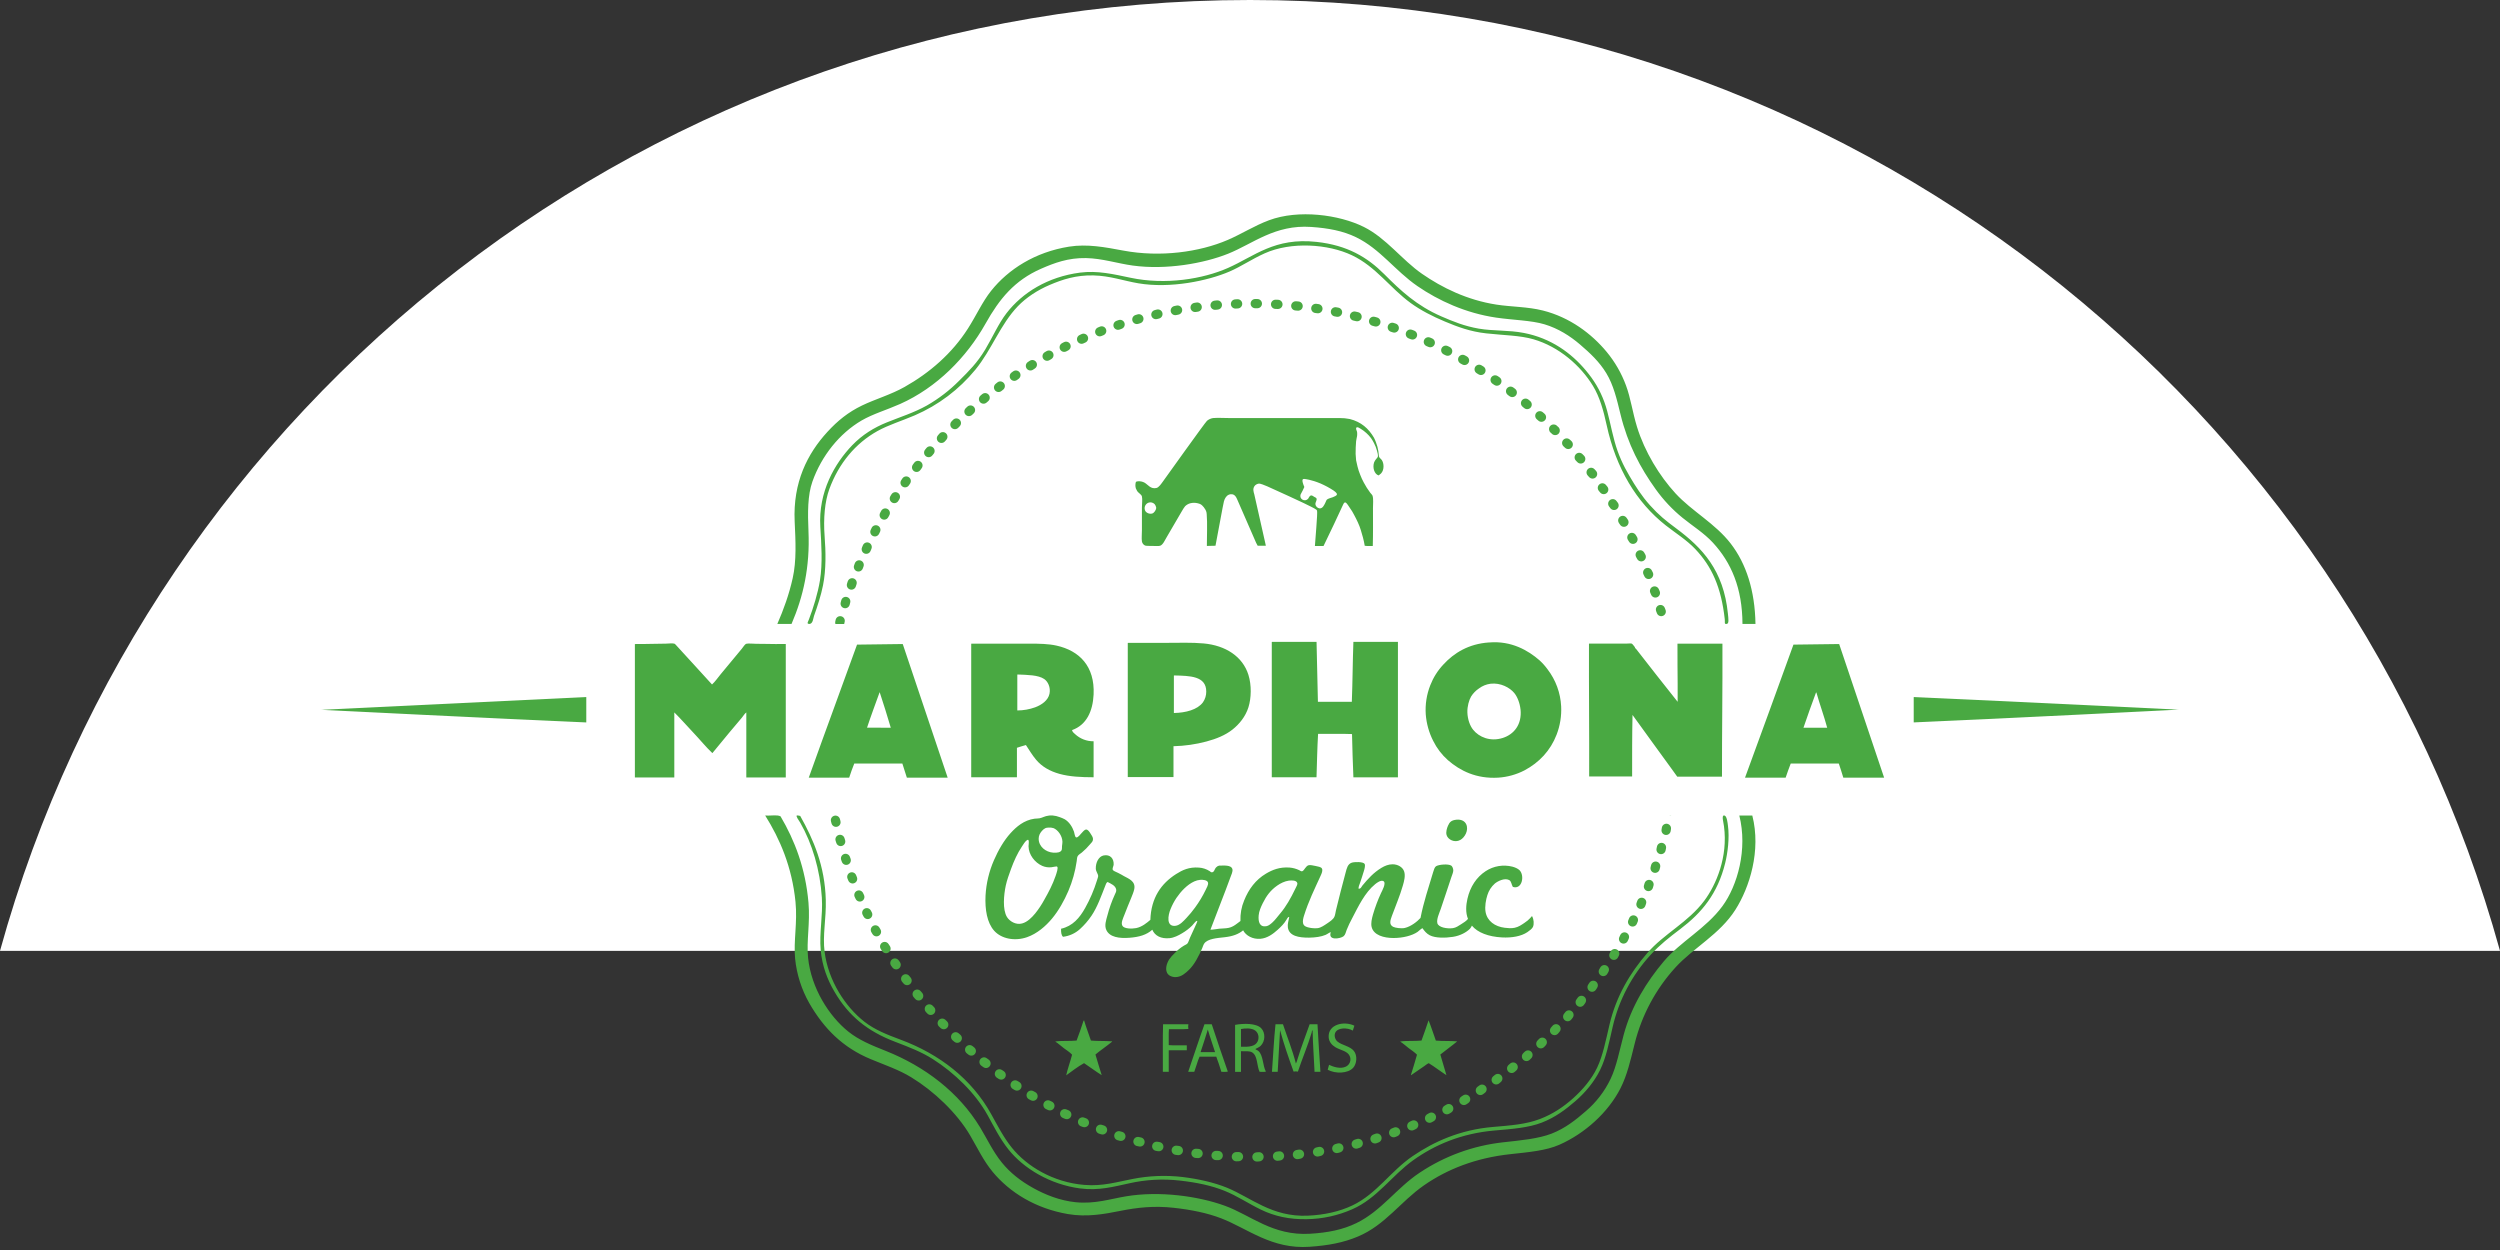
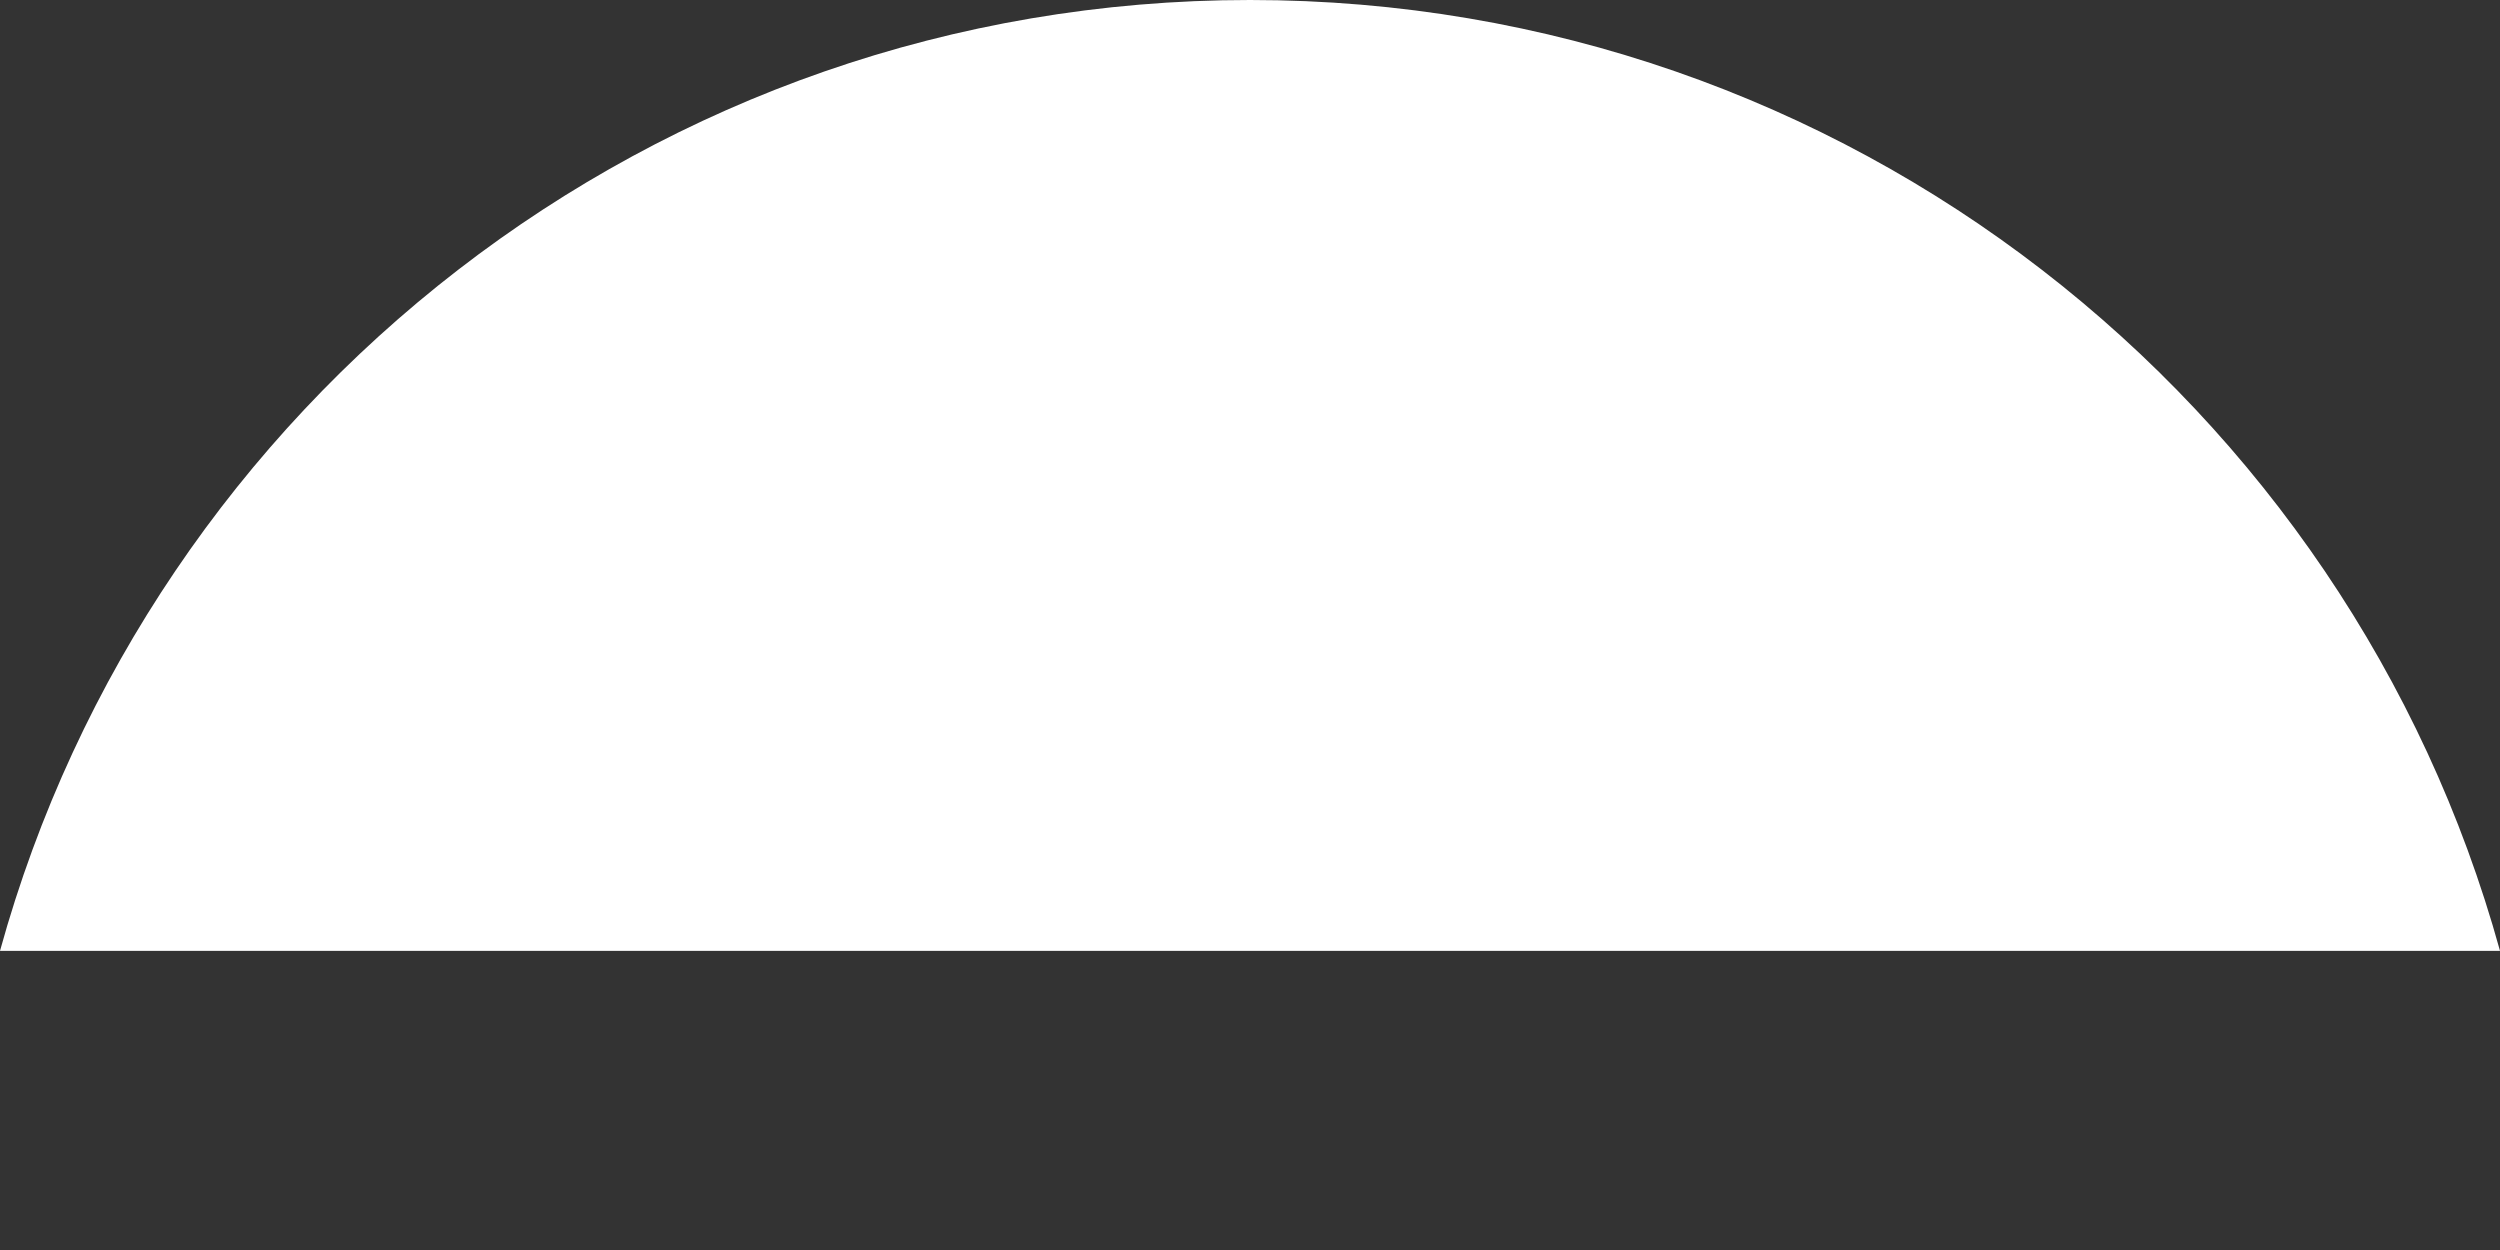
<svg xmlns="http://www.w3.org/2000/svg" width="350px" height="175px" viewBox="0 0 350 175" version="1.1">
  <rect x="0" y="0" width="350" height="175" fill="#333333" stroke="none" />
  <title>Marphona Organic Farms Copy</title>
  <desc>Created with Sketch.</desc>
  <defs />
  <g id="Design-Phase-I" stroke="none" stroke-width="1" fill="none" fill-rule="evenodd">
    <g id="Marphona-Farm---Photo-Gallery" transform="translate(-935, -317)">
      <g id="Marphona-Organic-Farms-Copy" transform="translate(935, 317)">
        <path d="M2.7986502e-12,133.119 C21.184,56.365 91.51,0 175,0 C258.49,0 328.816,56.365 350,133.119 L2.79953838e-12,133.119 Z" id="Oval" fill="#FFFFFF" />
-         <path d="M219.117,62.698 L218.896,62.495 C218.726,62.338 218.653,62.103 218.703,61.877 C218.754,61.651 218.921,61.469 219.142,61.4 C219.362,61.331 219.603,61.385 219.773,61.542 L219.994,61.744 C220.257,61.987 220.273,62.397 220.031,62.66 C219.789,62.923 219.38,62.94 219.117,62.697 L219.117,62.698 Z M221.759,64.71 C221.88,64.588 221.949,64.423 221.949,64.251 C221.949,64.079 221.88,63.914 221.759,63.793 L221.548,63.58 C221.295,63.326 220.885,63.326 220.633,63.58 C220.38,63.833 220.38,64.243 220.633,64.497 L220.843,64.71 C221.096,64.963 221.505,64.963 221.758,64.71 L221.759,64.71 Z M223.394,66.836 C223.522,66.721 223.598,66.559 223.607,66.387 C223.615,66.215 223.555,66.047 223.439,65.919 L223.237,65.697 C223.083,65.525 222.848,65.448 222.622,65.496 C222.395,65.545 222.212,65.71 222.14,65.93 C222.069,66.151 222.12,66.392 222.275,66.565 L222.476,66.787 C222.591,66.916 222.752,66.994 222.924,67.003 C223.096,67.012 223.265,66.952 223.393,66.836 L223.394,66.836 Z M224.83,67.893 C224.603,67.617 224.195,67.579 223.92,67.807 C223.645,68.035 223.606,68.443 223.834,68.719 L224.025,68.948 C224.252,69.223 224.66,69.262 224.935,69.034 C225.21,68.806 225.249,68.398 225.021,68.122 L224.83,67.893 Z M226.325,70.159 C226.192,69.959 225.959,69.849 225.72,69.874 C225.481,69.899 225.276,70.055 225.186,70.278 C225.097,70.501 225.139,70.756 225.295,70.939 L225.476,71.178 C225.698,71.439 226.084,71.481 226.357,71.275 C226.631,71.068 226.696,70.684 226.506,70.399 L226.325,70.159 Z M227.719,72.496 C227.589,72.305 227.366,72.198 227.136,72.215 C226.905,72.233 226.702,72.372 226.602,72.581 C226.502,72.79 226.521,73.036 226.651,73.227 L226.821,73.474 C227.022,73.77 227.425,73.846 227.72,73.644 C228.014,73.442 228.09,73.038 227.888,72.743 L227.719,72.496 Z M229.01,74.903 C228.822,74.599 228.423,74.505 228.119,74.693 C227.816,74.881 227.722,75.281 227.91,75.585 L228.068,75.84 C228.256,76.145 228.655,76.239 228.958,76.05 C229.262,75.862 229.356,75.463 229.168,75.158 L229.01,74.903 Z M230.193,77.37 C230.083,77.164 229.87,77.034 229.637,77.03 C229.404,77.025 229.186,77.146 229.068,77.347 C228.949,77.548 228.947,77.798 229.064,78 L229.209,78.263 C229.383,78.575 229.777,78.688 230.089,78.514 C230.401,78.339 230.514,77.945 230.34,77.632 L230.193,77.37 Z M231.267,79.891 C231.171,79.673 230.964,79.525 230.726,79.505 C230.489,79.486 230.26,79.6 230.131,79.8 C230.002,80 229.993,80.256 230.109,80.465 L230.242,80.733 C230.41,81.036 230.785,81.153 231.095,81 C231.404,80.847 231.539,80.477 231.401,80.16 L231.267,79.891 Z M232.228,82.476 C232.084,82.149 231.702,82.001 231.375,82.145 C231.049,82.289 230.901,82.672 231.045,82.999 L231.166,83.274 C231.31,83.601 231.692,83.75 232.019,83.605 C232.345,83.461 232.493,83.079 232.349,82.751 L232.228,82.476 Z M231.866,85.582 L231.974,85.861 C232.106,86.189 232.477,86.35 232.806,86.222 C233.136,86.095 233.302,85.727 233.18,85.395 L233.073,85.115 C232.992,84.896 232.8,84.737 232.569,84.699 C232.339,84.662 232.106,84.752 231.96,84.935 C231.815,85.118 231.779,85.365 231.866,85.582 Z M233.662,114.17 C233.781,114.206 233.907,114.206 234.026,114.17 L233.662,114.17 Z M233.891,116.365 L233.938,116.068 C233.974,115.84 233.885,115.609 233.705,115.464 C233.525,115.318 233.281,115.28 233.066,115.364 C232.85,115.447 232.695,115.639 232.66,115.868 L232.614,116.165 C232.568,116.513 232.808,116.834 233.155,116.889 C233.501,116.943 233.828,116.711 233.891,116.365 Z M233.183,119.065 L233.243,118.771 C233.29,118.545 233.212,118.31 233.039,118.157 C232.866,118.003 232.625,117.954 232.406,118.027 C232.186,118.1 232.023,118.285 231.976,118.511 L231.916,118.805 C231.844,119.155 232.069,119.497 232.419,119.569 C232.769,119.641 233.111,119.415 233.183,119.065 Z M232.346,121.713 L232.42,121.422 C232.477,121.196 232.41,120.958 232.244,120.796 C232.078,120.634 231.838,120.573 231.614,120.636 C231.391,120.699 231.218,120.877 231.161,121.102 L231.088,121.393 C231,121.741 231.21,122.094 231.557,122.183 C231.905,122.271 232.258,122.061 232.346,121.713 Z M231.397,124.306 L231.484,124.019 C231.554,123.797 231.499,123.555 231.341,123.384 C231.183,123.214 230.945,123.141 230.719,123.195 C230.493,123.248 230.313,123.419 230.247,123.642 L230.16,123.929 C230.06,124.27 230.252,124.628 230.592,124.731 C230.932,124.835 231.291,124.645 231.397,124.306 Z M230.335,126.841 L230.436,126.559 C230.522,126.339 230.481,126.09 230.33,125.909 C230.179,125.728 229.942,125.643 229.711,125.688 C229.479,125.733 229.291,125.9 229.218,126.125 L229.117,126.408 C229.01,126.741 229.187,127.099 229.516,127.217 C229.845,127.334 230.208,127.169 230.335,126.842 L230.335,126.841 Z M228.32,129.672 C228.479,129.737 228.657,129.736 228.815,129.669 C228.973,129.603 229.098,129.476 229.163,129.317 L229.278,129.04 C229.413,128.709 229.255,128.331 228.924,128.195 C228.593,128.06 228.216,128.218 228.081,128.549 L227.966,128.827 C227.901,128.986 227.902,129.165 227.969,129.324 C228.036,129.483 228.164,129.608 228.323,129.673 L228.32,129.672 Z M227.024,132.044 C227.348,132.195 227.732,132.054 227.883,131.729 L228.008,131.457 C228.112,131.247 228.093,130.996 227.96,130.803 C227.826,130.61 227.599,130.505 227.365,130.527 C227.132,130.55 226.929,130.698 226.835,130.913 L226.71,131.185 C226.637,131.341 226.631,131.52 226.691,131.682 C226.75,131.843 226.872,131.974 227.029,132.046 L227.024,132.044 Z M226.362,132.935 C226.045,132.77 225.655,132.893 225.49,133.21 L225.351,133.476 C225.211,133.789 225.338,134.157 225.642,134.316 C225.945,134.474 226.32,134.369 226.496,134.074 L226.634,133.809 C226.8,133.493 226.68,133.103 226.366,132.935 L226.362,132.935 Z M224.045,135.442 L223.895,135.701 C223.727,136.009 223.835,136.395 224.138,136.571 C224.442,136.748 224.83,136.65 225.013,136.351 L225.163,136.092 C225.287,135.891 225.292,135.64 225.176,135.435 C225.061,135.229 224.844,135.103 224.609,135.105 C224.374,135.106 224.158,135.235 224.045,135.442 Z M222.538,138.749 C222.838,138.942 223.238,138.855 223.431,138.554 L223.593,138.302 C223.723,138.107 223.737,137.857 223.631,137.649 C223.525,137.44 223.315,137.305 223.082,137.296 C222.848,137.286 222.628,137.403 222.505,137.603 L222.343,137.855 C222.251,138 222.22,138.176 222.258,138.344 C222.295,138.512 222.397,138.658 222.543,138.75 L222.538,138.749 Z M220.852,140.835 C221.144,141.041 221.547,140.972 221.753,140.681 L221.926,140.435 C222.064,140.247 222.09,139.998 221.994,139.784 C221.898,139.571 221.694,139.427 221.461,139.406 C221.228,139.386 221.002,139.493 220.871,139.687 L220.698,139.932 C220.599,140.073 220.56,140.248 220.59,140.417 C220.619,140.587 220.716,140.738 220.857,140.836 L220.852,140.835 Z M219.077,142.842 C219.213,142.948 219.384,142.995 219.555,142.973 C219.725,142.952 219.88,142.864 219.985,142.728 L220.169,142.491 C220.388,142.208 220.338,141.801 220.056,141.582 C219.774,141.362 219.368,141.413 219.148,141.695 L218.964,141.932 C218.858,142.069 218.811,142.242 218.833,142.413 C218.855,142.584 218.945,142.74 219.082,142.845 L219.077,142.842 Z M217.338,143.627 L217.143,143.856 C216.913,144.128 216.946,144.536 217.217,144.767 C217.488,144.999 217.895,144.967 218.127,144.696 L218.322,144.467 C218.482,144.292 218.534,144.044 218.458,143.82 C218.381,143.595 218.189,143.43 217.956,143.39 C217.722,143.35 217.486,143.441 217.339,143.627 L217.338,143.627 Z M215.444,145.473 L215.239,145.692 C215,145.954 215.017,146.36 215.275,146.602 C215.534,146.844 215.939,146.832 216.184,146.576 L216.389,146.357 C216.55,146.188 216.608,145.946 216.541,145.723 C216.474,145.499 216.292,145.33 216.065,145.278 C215.838,145.226 215.6,145.301 215.444,145.473 Z M213.468,147.234 L213.254,147.444 C213.089,147.605 213.023,147.843 213.08,148.067 C213.137,148.292 213.309,148.468 213.532,148.53 C213.754,148.593 213.993,148.532 214.158,148.37 L214.372,148.16 C214.538,147.998 214.604,147.761 214.547,147.536 C214.49,147.312 214.317,147.136 214.095,147.073 C213.872,147.011 213.633,147.072 213.468,147.234 Z M211.415,148.906 L211.186,149.106 C210.932,149.347 210.915,149.747 211.148,150.008 C211.382,150.27 211.781,150.298 212.048,150.071 L212.277,149.872 C212.543,149.633 212.566,149.224 212.328,148.957 C212.09,148.69 211.682,148.667 211.415,148.905 L211.415,148.906 Z M209.288,150.487 L209.059,150.676 C208.782,150.902 208.74,151.31 208.966,151.588 C209.192,151.865 209.599,151.906 209.876,151.68 L210.105,151.491 C210.284,151.345 210.371,151.114 210.335,150.886 C210.298,150.657 210.142,150.466 209.926,150.384 C209.71,150.301 209.467,150.341 209.288,150.487 Z M207.088,151.977 L206.848,152.156 C206.574,152.373 206.522,152.769 206.73,153.049 C206.938,153.33 207.331,153.395 207.618,153.196 L207.858,153.017 C208.052,152.882 208.157,152.653 208.133,152.417 C208.108,152.182 207.958,151.979 207.74,151.888 C207.523,151.796 207.273,151.83 207.088,151.977 Z M204.82,153.364 L204.571,153.532 C204.285,153.735 204.213,154.13 204.409,154.422 C204.605,154.713 204.998,154.795 205.294,154.606 L205.542,154.438 C205.74,154.312 205.854,154.088 205.839,153.853 C205.825,153.618 205.685,153.41 205.473,153.308 C205.261,153.207 205.011,153.228 204.82,153.364 Z M202.486,154.65 L202.23,154.806 C201.925,154.992 201.828,155.391 202.014,155.696 C202.2,156.002 202.598,156.099 202.903,155.912 L203.159,155.757 C203.356,155.636 203.475,155.42 203.469,155.188 C203.464,154.957 203.335,154.746 203.133,154.635 C202.93,154.524 202.683,154.53 202.486,154.65 Z M200.09,155.833 L199.828,155.978 C199.514,156.15 199.4,156.543 199.571,156.857 C199.743,157.171 200.136,157.286 200.449,157.114 L200.711,156.969 C201.024,156.797 201.139,156.404 200.967,156.09 C200.796,155.776 200.403,155.662 200.09,155.833 Z M197.634,156.909 L197.365,157.04 C197.044,157.199 196.912,157.587 197.07,157.909 C197.228,158.23 197.616,158.362 197.937,158.204 L198.206,158.072 C198.413,157.97 198.551,157.764 198.566,157.533 C198.581,157.302 198.472,157.08 198.28,156.951 C198.087,156.823 197.841,156.806 197.634,156.909 Z M195.116,157.874 L194.841,157.988 C194.523,158.136 194.38,158.511 194.519,158.833 C194.658,159.156 195.029,159.308 195.354,159.177 L195.629,159.063 C195.847,158.975 196,158.775 196.029,158.542 C196.058,158.308 195.959,158.077 195.769,157.939 C195.579,157.8 195.329,157.775 195.116,157.874 Z M192.55,158.727 L192.27,158.833 C191.936,158.96 191.767,159.334 191.894,159.668 C192.02,160.003 192.393,160.171 192.727,160.045 L193.008,159.939 C193.342,159.813 193.51,159.439 193.384,159.104 C193.257,158.77 192.884,158.601 192.55,158.728 L192.55,158.727 Z M190.048,160.79 L190.333,160.697 C190.561,160.632 190.734,160.448 190.786,160.217 C190.838,159.985 190.76,159.744 190.582,159.588 C190.405,159.432 190.156,159.385 189.934,159.466 L189.649,159.559 C189.322,159.678 189.148,160.036 189.256,160.367 C189.363,160.699 189.714,160.886 190.048,160.79 Z M187.268,160.084 L186.98,160.163 C186.636,160.258 186.433,160.615 186.528,160.96 C186.623,161.305 186.979,161.507 187.323,161.412 L187.612,161.333 C187.835,161.272 188.008,161.096 188.066,160.872 C188.124,160.648 188.059,160.41 187.894,160.247 C187.73,160.085 187.491,160.022 187.268,160.084 Z M184.549,161.909 L184.841,161.843 C185.08,161.807 185.28,161.641 185.357,161.411 C185.435,161.182 185.378,160.928 185.21,160.753 C185.042,160.579 184.791,160.513 184.56,160.582 L184.268,160.648 C183.943,160.745 183.748,161.078 183.822,161.41 C183.896,161.741 184.214,161.959 184.549,161.909 Z M181.809,160.949 L181.514,161.001 C181.169,161.068 180.94,161.4 181.001,161.748 C181.061,162.095 181.388,162.33 181.736,162.277 L182.031,162.225 C182.263,162.189 182.457,162.031 182.539,161.812 C182.621,161.592 182.578,161.345 182.426,161.166 C182.275,160.988 182.039,160.905 181.809,160.949 Z M179.02,161.191 L178.723,161.229 C178.389,161.297 178.165,161.614 178.212,161.953 C178.259,162.291 178.56,162.535 178.9,162.509 L179.198,162.473 C179.431,162.449 179.633,162.3 179.726,162.085 C179.819,161.869 179.788,161.62 179.645,161.434 C179.502,161.247 179.27,161.153 179.038,161.188 L179.02,161.191 Z M176.196,161.306 L175.897,161.329 C175.551,161.368 175.298,161.674 175.325,162.022 C175.351,162.369 175.648,162.634 175.996,162.619 L176.294,162.597 C176.531,162.587 176.743,162.449 176.848,162.237 C176.953,162.024 176.933,161.771 176.798,161.577 C176.662,161.384 176.431,161.279 176.196,161.306 Z M173.352,161.283 L173.052,161.291 C172.703,161.312 172.434,161.606 172.444,161.956 C172.454,162.305 172.739,162.584 173.089,162.585 L173.389,162.576 C173.624,162.577 173.842,162.449 173.956,162.242 C174.07,162.035 174.063,161.783 173.937,161.583 C173.812,161.383 173.587,161.268 173.352,161.282 L173.352,161.283 Z M170.538,161.127 L170.238,161.121 C169.89,161.127 169.61,161.408 169.603,161.756 C169.596,162.104 169.866,162.396 170.213,162.415 L170.513,162.421 C170.749,162.435 170.974,162.318 171.099,162.116 C171.224,161.915 171.228,161.661 171.112,161.455 C170.995,161.248 170.775,161.123 170.538,161.127 Z M167.462,160.821 C167.112,160.808 166.816,161.076 166.793,161.425 C166.77,161.774 167.028,162.079 167.376,162.113 L167.674,162.133 C167.909,162.156 168.137,162.049 168.27,161.854 C168.403,161.66 168.42,161.408 168.314,161.197 C168.208,160.986 167.996,160.85 167.76,160.842 L167.462,160.821 Z M164.725,160.393 C164.377,160.365 164.07,160.618 164.03,160.965 C163.99,161.312 164.232,161.628 164.578,161.679 L164.875,161.714 C165.109,161.749 165.342,161.653 165.485,161.465 C165.628,161.276 165.657,161.025 165.56,160.809 C165.464,160.593 165.258,160.447 165.023,160.428 L164.725,160.393 Z M162.328,159.89 L162.032,159.842 C161.684,159.792 161.36,160.031 161.303,160.379 C161.247,160.727 161.478,161.056 161.824,161.12 L162.119,161.168 C162.35,161.211 162.585,161.125 162.734,160.945 C162.884,160.764 162.924,160.517 162.84,160.298 C162.755,160.079 162.559,159.923 162.328,159.89 Z M159.385,159.169 C159.055,159.132 158.75,159.352 158.68,159.678 C158.611,160.004 158.8,160.329 159.117,160.43 L159.41,160.492 C159.645,160.566 159.901,160.501 160.072,160.323 C160.243,160.146 160.298,159.886 160.214,159.655 C160.13,159.423 159.923,159.259 159.678,159.231 L159.385,159.169 Z M156.788,158.378 C156.446,158.295 156.1,158.502 156.011,158.844 C155.922,159.185 156.122,159.535 156.461,159.631 L156.751,159.707 C156.976,159.77 157.218,159.707 157.383,159.542 C157.549,159.376 157.612,159.134 157.549,158.908 C157.485,158.683 157.305,158.509 157.078,158.454 L156.788,158.378 Z M154.244,157.473 C153.908,157.379 153.558,157.569 153.454,157.903 C153.349,158.237 153.529,158.594 153.859,158.708 L154.145,158.798 C154.368,158.875 154.615,158.825 154.79,158.667 C154.965,158.509 155.04,158.268 154.986,158.038 C154.932,157.808 154.758,157.625 154.53,157.562 L154.244,157.473 Z M151.755,156.456 C151.425,156.351 151.07,156.525 150.952,156.852 C150.833,157.178 150.993,157.54 151.313,157.672 L151.595,157.775 C151.812,157.856 152.057,157.814 152.235,157.665 C152.413,157.516 152.497,157.283 152.456,157.054 C152.416,156.825 152.255,156.636 152.037,156.558 L151.755,156.456 Z M149.324,155.33 C149.109,155.23 148.857,155.256 148.667,155.398 C148.477,155.539 148.379,155.774 148.412,156.009 C148.445,156.244 148.604,156.442 148.827,156.525 L149.102,156.639 C149.316,156.728 149.56,156.697 149.744,156.556 C149.927,156.416 150.022,156.188 149.993,155.958 C149.963,155.729 149.813,155.533 149.6,155.444 L149.324,155.33 Z M146.97,154.09 C146.651,153.955 146.282,154.096 146.134,154.41 C145.986,154.724 146.111,155.099 146.419,155.26 L146.69,155.389 C146.9,155.499 147.154,155.485 147.351,155.352 C147.548,155.219 147.656,154.989 147.633,154.753 C147.61,154.516 147.46,154.311 147.241,154.218 L146.97,154.09 Z M144.664,152.756 C144.348,152.588 143.957,152.71 143.79,153.026 C143.623,153.343 143.744,153.735 144.06,153.902 L144.324,154.042 C144.529,154.15 144.775,154.141 144.971,154.018 C145.167,153.895 145.282,153.676 145.274,153.445 C145.265,153.213 145.134,153.004 144.93,152.895 L144.664,152.756 Z M142.426,151.322 C142.12,151.156 141.738,151.263 141.562,151.563 C141.385,151.863 141.477,152.249 141.77,152.437 L142.027,152.589 C142.227,152.717 142.48,152.726 142.688,152.612 C142.895,152.498 143.024,152.279 143.023,152.042 C143.022,151.804 142.892,151.587 142.683,151.474 L142.426,151.322 Z M140.253,149.786 C139.955,149.604 139.567,149.692 139.376,149.985 C139.185,150.278 139.261,150.67 139.547,150.87 L139.798,151.034 C139.991,151.169 140.243,151.188 140.455,151.084 C140.666,150.979 140.804,150.767 140.814,150.531 C140.825,150.295 140.706,150.072 140.504,149.949 L140.253,149.786 Z M137.405,149.212 L137.648,149.388 C137.835,149.533 138.086,149.565 138.303,149.47 C138.52,149.375 138.667,149.169 138.688,148.933 C138.709,148.696 138.599,148.468 138.402,148.337 L138.159,148.161 C137.972,148.016 137.721,147.985 137.504,148.079 C137.287,148.174 137.139,148.38 137.119,148.616 C137.098,148.853 137.208,149.081 137.405,149.212 Z M135.345,147.463 L135.58,147.649 C135.761,147.795 136.006,147.832 136.222,147.747 C136.439,147.662 136.593,147.466 136.625,147.236 C136.658,147.005 136.565,146.775 136.381,146.632 L136.146,146.446 C135.865,146.229 135.463,146.279 135.243,146.558 C135.023,146.836 135.069,147.24 135.345,147.463 Z M133.58,145.826 C133.753,145.987 134.001,146.04 134.225,145.965 C134.449,145.89 134.614,145.699 134.656,145.466 C134.698,145.233 134.61,144.996 134.426,144.847 L134.197,144.651 C133.926,144.432 133.53,144.467 133.302,144.731 C133.074,144.995 133.096,145.393 133.351,145.63 L133.58,145.826 Z M131.671,143.911 C131.838,144.077 132.081,144.139 132.306,144.074 C132.532,144.009 132.705,143.826 132.757,143.597 C132.81,143.368 132.735,143.128 132.56,142.971 L132.343,142.765 C132.082,142.529 131.682,142.545 131.441,142.8 C131.199,143.055 131.205,143.457 131.454,143.704 L131.671,143.911 Z M129.658,140.78 C129.534,140.899 129.463,141.063 129.46,141.235 C129.456,141.407 129.522,141.574 129.641,141.697 L129.849,141.913 C130.099,142.157 130.498,142.158 130.749,141.915 C131.001,141.672 131.014,141.273 130.78,141.014 L130.571,140.799 C130.325,140.544 129.919,140.535 129.662,140.78 L129.658,140.78 Z M127.977,138.693 C127.847,138.806 127.768,138.967 127.757,139.139 C127.746,139.311 127.804,139.481 127.919,139.61 L128.117,139.839 C128.267,140.021 128.504,140.107 128.736,140.063 C128.968,140.019 129.157,139.852 129.23,139.628 C129.303,139.403 129.248,139.156 129.087,138.984 L128.889,138.755 C128.654,138.488 128.249,138.461 127.98,138.694 L127.977,138.693 Z M126.39,136.531 C126.111,136.755 126.067,137.162 126.29,137.441 L126.478,137.67 C126.62,137.858 126.853,137.953 127.085,137.919 C127.318,137.886 127.514,137.728 127.597,137.508 C127.681,137.288 127.638,137.04 127.486,136.86 L127.298,136.631 C127.075,136.353 126.67,136.309 126.392,136.531 L126.39,136.531 Z M124.935,135.443 C125.07,135.634 125.297,135.737 125.529,135.713 C125.761,135.689 125.962,135.541 126.055,135.327 C126.148,135.113 126.119,134.865 125.979,134.679 L125.803,134.437 C125.59,134.154 125.19,134.095 124.904,134.304 C124.619,134.513 124.554,134.912 124.759,135.201 L124.935,135.443 Z M123.491,133.14 C123.614,133.343 123.838,133.463 124.075,133.451 C124.312,133.44 124.523,133.299 124.626,133.085 C124.729,132.871 124.707,132.618 124.568,132.425 L124.402,132.175 C124.279,131.972 124.054,131.853 123.818,131.864 C123.581,131.876 123.369,132.016 123.266,132.23 C123.163,132.444 123.186,132.698 123.325,132.89 L123.491,133.14 Z M122.148,130.769 C122.265,130.971 122.482,131.095 122.715,131.093 C122.949,131.09 123.163,130.962 123.276,130.756 C123.388,130.551 123.381,130.301 123.257,130.103 L123.103,129.845 C122.916,129.545 122.524,129.45 122.221,129.632 C121.919,129.813 121.818,130.204 121.994,130.511 L122.148,130.769 Z M120.911,128.333 C121.021,128.536 121.231,128.666 121.461,128.673 C121.692,128.68 121.909,128.563 122.031,128.366 C122.152,128.169 122.159,127.922 122.05,127.718 L121.907,127.456 C121.731,127.155 121.348,127.047 121.042,127.213 C120.735,127.378 120.615,127.757 120.769,128.07 L120.911,128.333 Z M119.783,125.835 C119.878,126.051 120.083,126.199 120.318,126.22 C120.554,126.24 120.782,126.131 120.913,125.934 C121.044,125.737 121.057,125.484 120.948,125.274 L120.818,125.004 C120.657,124.694 120.28,124.569 119.965,124.72 C119.651,124.871 119.513,125.245 119.653,125.564 L119.783,125.835 Z M118.765,123.278 C118.852,123.496 119.049,123.651 119.282,123.682 C119.515,123.713 119.746,123.614 119.886,123.425 C120.026,123.236 120.053,122.986 119.956,122.772 L119.841,122.496 C119.696,122.176 119.323,122.03 119,122.167 C118.677,122.304 118.522,122.674 118.651,123.001 L118.765,123.278 Z M117.866,120.67 C117.948,120.887 118.139,121.044 118.367,121.081 C118.596,121.119 118.827,121.031 118.974,120.852 C119.121,120.672 119.161,120.428 119.079,120.211 L118.975,119.93 C118.842,119.608 118.479,119.449 118.153,119.57 C117.826,119.691 117.654,120.049 117.763,120.38 L117.866,120.67 Z M117.081,118.003 C117.15,118.224 117.332,118.391 117.558,118.441 C117.784,118.491 118.02,118.416 118.175,118.245 C118.331,118.074 118.384,117.832 118.313,117.611 L118.223,117.326 C118.116,116.984 117.753,116.793 117.411,116.9 C117.07,117.006 116.879,117.37 116.986,117.712 L117.081,118.003 Z M117.666,114.954 L117.589,114.664 C117.497,114.319 117.143,114.113 116.797,114.205 C116.452,114.297 116.247,114.652 116.339,114.998 L116.413,115.282 C116.473,115.506 116.647,115.681 116.87,115.741 C117.093,115.801 117.331,115.737 117.495,115.574 C117.659,115.411 117.723,115.172 117.663,114.949 L117.666,114.954 Z M117.003,86.719 L116.939,87.012 C116.914,87.126 116.92,87.245 116.957,87.356 L118.184,87.356 C118.191,87.335 118.196,87.314 118.201,87.292 L118.265,86.998 C118.311,86.664 118.092,86.351 117.763,86.278 C117.434,86.206 117.105,86.398 117.006,86.721 L117.003,86.719 Z M117.779,84.043 L117.701,84.333 C117.638,84.558 117.7,84.799 117.864,84.965 C118.027,85.131 118.267,85.195 118.492,85.134 C118.717,85.074 118.892,84.896 118.95,84.67 L119.027,84.38 C119.091,84.156 119.029,83.915 118.865,83.749 C118.701,83.583 118.461,83.518 118.236,83.579 C118.011,83.64 117.837,83.817 117.779,84.043 Z M118.673,81.421 L118.588,81.696 C118.511,81.918 118.56,82.164 118.717,82.34 C118.873,82.515 119.112,82.592 119.341,82.54 C119.57,82.488 119.753,82.316 119.819,82.09 L119.911,81.805 C119.988,81.582 119.939,81.336 119.782,81.16 C119.626,80.985 119.386,80.909 119.157,80.96 C118.928,81.012 118.745,81.185 118.679,81.41 L118.673,81.421 Z M119.682,78.854 L119.578,79.135 C119.494,79.352 119.534,79.598 119.681,79.779 C119.829,79.959 120.062,80.046 120.291,80.006 C120.521,79.966 120.711,79.806 120.79,79.587 L120.894,79.306 C121.013,78.972 120.843,78.604 120.511,78.48 C120.179,78.356 119.809,78.523 119.682,78.854 Z M120.804,76.346 L120.689,76.622 C120.59,76.836 120.616,77.088 120.755,77.278 C120.895,77.468 121.127,77.567 121.36,77.536 C121.594,77.505 121.792,77.35 121.878,77.13 L121.993,76.854 C122.091,76.64 122.066,76.388 121.927,76.198 C121.787,76.008 121.555,75.909 121.322,75.94 C121.088,75.971 120.889,76.126 120.804,76.346 Z M122.897,73.595 C122.575,73.44 122.189,73.575 122.034,73.897 L121.907,74.166 C121.801,74.375 121.817,74.625 121.947,74.819 C122.078,75.014 122.303,75.122 122.537,75.103 C122.77,75.084 122.974,74.94 123.072,74.727 L123.202,74.457 C123.356,74.134 123.219,73.748 122.897,73.594 L122.897,73.595 Z M124.246,71.254 C123.932,71.085 123.54,71.202 123.371,71.517 L123.229,71.78 C123.109,71.985 123.111,72.238 123.232,72.441 C123.354,72.644 123.577,72.764 123.813,72.755 C124.049,72.745 124.261,72.607 124.366,72.395 L124.508,72.131 C124.59,71.98 124.608,71.802 124.558,71.637 C124.509,71.473 124.396,71.334 124.245,71.253 L124.246,71.254 Z M124.877,70.351 C125.183,70.535 125.58,70.435 125.764,70.128 L125.918,69.872 C126.094,69.566 125.993,69.174 125.69,68.993 C125.388,68.811 124.996,68.906 124.809,69.206 L124.653,69.46 C124.471,69.767 124.57,70.163 124.876,70.347 L124.877,70.351 Z M127.258,67.93 L127.424,67.68 C127.604,67.383 127.518,66.996 127.229,66.804 C126.94,66.612 126.55,66.683 126.347,66.965 L126.181,67.215 C126.047,67.407 126.027,67.658 126.129,67.869 C126.232,68.081 126.441,68.22 126.676,68.233 C126.91,68.246 127.133,68.13 127.258,67.931 L127.258,67.93 Z M128.848,65.805 L129.025,65.563 C129.171,65.377 129.204,65.125 129.111,64.908 C129.018,64.69 128.814,64.54 128.578,64.518 C128.343,64.495 128.114,64.603 127.982,64.799 L127.805,65.041 C127.665,65.228 127.636,65.476 127.729,65.69 C127.822,65.904 128.023,66.051 128.255,66.075 C128.487,66.099 128.714,65.996 128.849,65.806 L128.848,65.805 Z M130.529,63.754 L130.717,63.525 C130.929,63.245 130.88,62.847 130.607,62.628 C130.333,62.408 129.935,62.446 129.709,62.714 L129.521,62.943 C129.369,63.123 129.326,63.371 129.41,63.591 C129.493,63.812 129.689,63.969 129.922,64.003 C130.154,64.037 130.387,63.941 130.529,63.754 Z M132.3,61.782 L132.498,61.553 C132.72,61.283 132.688,60.886 132.426,60.655 C132.164,60.424 131.766,60.443 131.527,60.698 L131.329,60.927 C131.168,61.1 131.113,61.346 131.186,61.571 C131.259,61.796 131.449,61.962 131.68,62.006 C131.912,62.05 132.149,61.965 132.3,61.782 Z M134.152,59.891 L134.361,59.674 C134.521,59.508 134.58,59.268 134.516,59.046 C134.452,58.823 134.275,58.652 134.051,58.596 C133.826,58.541 133.589,58.609 133.429,58.776 L133.221,58.991 C133.061,59.158 133.001,59.397 133.065,59.62 C133.129,59.842 133.307,60.013 133.531,60.069 C133.755,60.125 133.992,60.056 134.152,59.89 L134.152,59.891 Z M136.098,58.082 L136.315,57.876 C136.575,57.629 136.585,57.219 136.339,56.96 C136.094,56.7 135.684,56.689 135.425,56.936 L135.208,57.142 C135.04,57.301 134.97,57.538 135.024,57.763 C135.078,57.988 135.247,58.167 135.469,58.233 C135.691,58.299 135.93,58.241 136.098,58.082 Z M138.116,56.363 L138.345,56.167 C138.519,56.015 138.6,55.782 138.556,55.555 C138.512,55.327 138.351,55.141 138.133,55.065 C137.914,54.989 137.672,55.036 137.498,55.188 L137.269,55.384 C137.094,55.535 137.014,55.769 137.057,55.996 C137.101,56.223 137.262,56.41 137.481,56.485 C137.699,56.561 137.941,56.514 138.116,56.363 Z M140.21,54.735 L140.445,54.549 C140.721,54.326 140.766,53.922 140.546,53.644 C140.327,53.365 139.924,53.315 139.643,53.532 L139.403,53.726 C139.219,53.869 139.126,54.099 139.158,54.33 C139.191,54.56 139.345,54.756 139.561,54.841 C139.778,54.927 140.023,54.889 140.204,54.743 L140.21,54.735 Z M142.378,53.201 L142.621,53.026 C142.896,52.812 142.953,52.419 142.75,52.136 C142.547,51.853 142.157,51.782 141.867,51.975 L141.624,52.15 C141.437,52.285 141.335,52.51 141.358,52.74 C141.381,52.97 141.525,53.171 141.735,53.266 C141.946,53.362 142.191,53.337 142.379,53.202 L142.378,53.201 Z M144.615,51.764 L144.866,51.6 C145.067,51.477 145.186,51.254 145.176,51.018 C145.165,50.782 145.028,50.57 144.816,50.466 C144.604,50.361 144.353,50.38 144.159,50.515 L143.909,50.679 C143.61,50.875 143.525,51.276 143.72,51.576 C143.915,51.875 144.316,51.96 144.615,51.765 L144.615,51.764 Z M146.92,50.426 L147.178,50.274 C147.378,50.156 147.499,49.941 147.497,49.71 C147.495,49.479 147.37,49.266 147.169,49.152 C146.968,49.038 146.722,49.04 146.523,49.157 L146.265,49.309 C146.066,49.427 145.945,49.642 145.946,49.873 C145.948,50.104 146.073,50.317 146.274,50.431 C146.475,50.545 146.722,50.543 146.921,50.426 L146.92,50.426 Z M149.289,49.191 L149.553,49.052 C149.758,48.943 149.889,48.734 149.898,48.503 C149.906,48.272 149.791,48.053 149.596,47.93 C149.4,47.806 149.153,47.797 148.949,47.905 L148.685,48.045 C148.48,48.153 148.349,48.362 148.34,48.593 C148.331,48.825 148.446,49.043 148.641,49.166 C148.837,49.29 149.083,49.299 149.288,49.191 L149.289,49.191 Z M151.72,48.062 L151.991,47.935 C152.301,47.774 152.427,47.396 152.277,47.081 C152.126,46.766 151.753,46.627 151.434,46.767 L151.162,46.894 C150.946,46.988 150.799,47.193 150.777,47.428 C150.755,47.662 150.862,47.891 151.057,48.023 C151.251,48.156 151.503,48.172 151.713,48.066 L151.72,48.062 Z M154.209,47.042 L154.486,46.927 C154.816,46.79 154.972,46.411 154.835,46.081 C154.699,45.75 154.32,45.594 153.99,45.731 L153.713,45.845 C153.5,45.934 153.35,46.13 153.32,46.359 C153.29,46.589 153.384,46.817 153.568,46.958 C153.751,47.099 153.995,47.131 154.209,47.042 Z M156.753,46.134 L157.034,46.032 C157.254,45.954 157.414,45.763 157.453,45.533 C157.493,45.303 157.406,45.07 157.226,44.922 C157.046,44.774 156.801,44.734 156.584,44.818 L156.302,44.92 C156.085,44.999 155.926,45.188 155.885,45.416 C155.844,45.643 155.928,45.876 156.105,46.025 C156.281,46.174 156.524,46.217 156.741,46.139 L156.753,46.134 Z M159.254,44.015 L158.967,44.103 C158.747,44.171 158.579,44.352 158.528,44.578 C158.476,44.803 158.549,45.039 158.718,45.197 C158.887,45.354 159.128,45.409 159.349,45.341 L159.635,45.253 C159.976,45.147 160.167,44.785 160.062,44.443 C159.957,44.101 159.595,43.909 159.254,44.015 Z M161.995,44.665 L162.285,44.59 C162.624,44.495 162.825,44.146 162.737,43.805 C162.649,43.463 162.305,43.255 161.962,43.336 L161.673,43.411 C161.445,43.465 161.264,43.638 161.2,43.863 C161.135,44.089 161.198,44.331 161.363,44.498 C161.528,44.664 161.77,44.728 161.996,44.665 L161.995,44.665 Z M164.686,44.11 L164.979,44.049 C165.21,44.007 165.4,43.843 165.476,43.62 C165.551,43.397 165.5,43.151 165.342,42.977 C165.184,42.803 164.945,42.728 164.716,42.781 L164.423,42.842 C164.192,42.884 164.002,43.049 163.927,43.271 C163.851,43.494 163.902,43.74 164.06,43.914 C164.218,44.089 164.458,44.163 164.686,44.11 Z M167.42,43.679 L167.717,43.632 C168.067,43.573 168.304,43.243 168.248,42.892 C168.192,42.541 167.865,42.3 167.514,42.353 L167.219,42.4 C166.989,42.434 166.795,42.589 166.711,42.806 C166.627,43.023 166.666,43.269 166.813,43.449 C166.96,43.63 167.192,43.718 167.421,43.679 L167.42,43.679 Z M170.196,43.375 L170.493,43.342 C170.726,43.32 170.929,43.175 171.024,42.961 C171.119,42.747 171.092,42.498 170.952,42.31 C170.813,42.123 170.583,42.025 170.351,42.055 L170.054,42.088 C169.82,42.108 169.616,42.254 169.52,42.468 C169.424,42.682 169.451,42.932 169.591,43.12 C169.731,43.308 169.962,43.406 170.194,43.375 L170.196,43.375 Z M173.008,43.202 L173.306,43.184 C173.663,43.162 173.934,42.854 173.912,42.497 C173.89,42.14 173.583,41.869 173.226,41.891 L172.927,41.909 C172.697,41.923 172.491,42.06 172.388,42.267 C172.286,42.474 172.301,42.721 172.428,42.914 C172.556,43.106 172.777,43.216 173.008,43.202 Z M176.044,43.156 C176.275,43.152 176.486,43.026 176.599,42.823 C176.711,42.621 176.707,42.374 176.588,42.176 C176.47,41.977 176.254,41.857 176.023,41.861 L175.723,41.861 C175.366,41.867 175.081,42.161 175.087,42.519 C175.093,42.877 175.387,43.162 175.744,43.156 L176.044,43.156 Z M178.875,43.259 C179.11,43.273 179.334,43.158 179.46,42.959 C179.586,42.76 179.594,42.509 179.481,42.302 C179.368,42.095 179.152,41.966 178.916,41.965 L178.618,41.956 C178.383,41.942 178.159,42.057 178.033,42.256 C177.907,42.455 177.899,42.706 178.012,42.913 C178.124,43.12 178.34,43.249 178.575,43.25 L178.875,43.259 Z M181.671,43.494 C181.905,43.519 182.134,43.415 182.269,43.223 C182.404,43.03 182.424,42.779 182.321,42.567 C182.218,42.355 182.009,42.216 181.774,42.204 L181.475,42.18 C181.241,42.154 181.012,42.259 180.877,42.451 C180.742,42.644 180.722,42.895 180.825,43.107 C180.928,43.319 181.137,43.458 181.372,43.47 L181.671,43.494 Z M184.428,43.858 C184.657,43.887 184.885,43.792 185.025,43.608 C185.165,43.424 185.196,43.179 185.107,42.965 C185.018,42.752 184.822,42.602 184.593,42.573 L184.296,42.535 C183.942,42.489 183.618,42.74 183.572,43.095 C183.527,43.45 183.777,43.774 184.132,43.82 L184.428,43.858 Z M187.143,44.347 C187.37,44.388 187.602,44.304 187.751,44.127 C187.901,43.951 187.944,43.707 187.866,43.49 C187.787,43.272 187.599,43.112 187.371,43.071 L187.076,43.019 C186.724,42.955 186.388,43.19 186.325,43.542 C186.262,43.894 186.496,44.231 186.847,44.294 L187.143,44.347 Z M189.813,44.958 C190.043,45.026 190.293,44.959 190.46,44.786 C190.627,44.612 190.684,44.36 190.608,44.132 C190.532,43.903 190.335,43.736 190.098,43.697 L189.806,43.631 C189.575,43.563 189.325,43.629 189.159,43.803 C188.992,43.976 188.935,44.228 189.011,44.457 C189.087,44.686 189.283,44.853 189.521,44.892 L189.813,44.958 Z M192.435,45.689 C192.66,45.758 192.904,45.699 193.073,45.535 C193.242,45.372 193.309,45.129 193.248,44.901 C193.186,44.674 193.006,44.497 192.778,44.441 L192.489,44.361 C192.264,44.292 192.02,44.351 191.851,44.515 C191.682,44.679 191.615,44.922 191.676,45.149 C191.738,45.377 191.918,45.553 192.146,45.609 L192.435,45.689 Z M195.006,46.537 C195.344,46.642 195.704,46.456 195.813,46.12 C195.923,45.783 195.743,45.42 195.408,45.305 L195.123,45.213 C194.783,45.101 194.418,45.286 194.307,45.626 C194.196,45.966 194.381,46.332 194.72,46.444 L195.006,46.537 Z M197.524,47.497 C197.74,47.579 197.983,47.539 198.162,47.393 C198.341,47.246 198.428,47.015 198.391,46.787 C198.354,46.559 198.198,46.367 197.982,46.286 L197.701,46.179 C197.483,46.087 197.232,46.121 197.047,46.269 C196.862,46.417 196.772,46.654 196.813,46.888 C196.854,47.121 197.019,47.314 197.243,47.389 L197.524,47.497 Z M199.984,48.568 C200.196,48.66 200.441,48.632 200.627,48.494 C200.813,48.356 200.911,48.13 200.885,47.9 C200.858,47.67 200.711,47.471 200.499,47.379 L200.225,47.264 C199.897,47.122 199.516,47.273 199.374,47.601 C199.232,47.929 199.382,48.311 199.71,48.453 L199.984,48.568 Z M202.388,49.746 C202.595,49.849 202.842,49.832 203.034,49.704 C203.226,49.575 203.335,49.353 203.32,49.122 C203.305,48.891 203.167,48.685 202.96,48.583 L202.691,48.451 C202.484,48.349 202.237,48.365 202.045,48.494 C201.853,48.622 201.744,48.844 201.759,49.075 C201.774,49.307 201.911,49.512 202.119,49.614 L202.388,49.746 Z M204.726,51.029 C204.928,51.14 205.175,51.135 205.372,51.014 C205.57,50.894 205.688,50.678 205.683,50.446 C205.678,50.215 205.55,50.004 205.347,49.893 L205.085,49.749 C204.883,49.637 204.636,49.643 204.439,49.763 C204.241,49.883 204.123,50.1 204.128,50.331 C204.133,50.562 204.261,50.773 204.464,50.884 L204.726,51.029 Z M206.999,52.412 C207.196,52.533 207.443,52.539 207.646,52.428 C207.849,52.316 207.977,52.105 207.982,51.874 C207.988,51.642 207.869,51.426 207.672,51.305 L207.415,51.149 C207.218,51.029 206.972,51.023 206.769,51.134 C206.566,51.245 206.438,51.456 206.432,51.687 C206.427,51.918 206.545,52.135 206.742,52.255 L206.999,52.412 Z M209.203,53.894 C209.395,54.023 209.641,54.04 209.848,53.938 C210.056,53.836 210.194,53.631 210.209,53.4 C210.225,53.169 210.117,52.947 209.925,52.818 L209.677,52.651 C209.485,52.522 209.239,52.505 209.031,52.607 C208.824,52.708 208.686,52.913 208.67,53.144 C208.654,53.375 208.763,53.597 208.955,53.726 L209.203,53.894 Z M211.335,55.47 C211.521,55.607 211.766,55.636 211.978,55.543 C212.19,55.451 212.336,55.253 212.363,55.023 C212.389,54.793 212.291,54.567 212.105,54.429 L211.865,54.25 C211.679,54.112 211.434,54.084 211.222,54.176 C211.01,54.268 210.864,54.467 210.837,54.697 C210.811,54.926 210.909,55.153 211.095,55.291 L211.335,55.47 Z M213.395,57.139 C213.574,57.285 213.818,57.324 214.034,57.241 C214.25,57.159 214.405,56.967 214.442,56.739 C214.478,56.51 214.39,56.279 214.211,56.133 L213.982,55.944 C213.803,55.798 213.559,55.759 213.344,55.842 C213.128,55.924 212.972,56.116 212.936,56.344 C212.899,56.573 212.987,56.804 213.166,56.95 L213.395,57.139 Z M216.288,58.843 C216.403,58.715 216.462,58.546 216.452,58.374 C216.442,58.202 216.364,58.041 216.236,57.926 L216.007,57.727 C215.74,57.489 215.331,57.512 215.093,57.779 C214.856,58.047 214.879,58.456 215.146,58.694 L215.375,58.894 C215.637,59.125 216.036,59.106 216.274,58.85 L216.288,58.843 Z M217.274,60.739 C217.505,60.964 217.868,60.984 218.122,60.784 L218.154,60.758 C218.165,60.747 218.178,60.739 218.189,60.728 C218.201,60.716 218.199,60.713 218.206,60.706 C218.213,60.699 218.222,60.692 218.229,60.684 C218.236,60.676 218.25,60.653 218.26,60.638 L218.275,60.615 C218.452,60.343 218.398,59.98 218.15,59.771 L218.053,59.689 L217.964,59.602 C217.731,59.376 217.366,59.358 217.112,59.561 L217.092,59.578 C217.078,59.591 217.062,59.6 217.049,59.614 C217.037,59.627 217.037,59.631 217.03,59.639 C217.023,59.647 217.016,59.65 217.01,59.657 C217.005,59.664 216.993,59.683 216.984,59.696 L216.961,59.729 C216.788,60.002 216.843,60.361 217.089,60.57 L217.185,60.651 L217.274,60.739 Z M160.246,67.578 C160.739,67.868 161.08,68.495 161.894,68.321 C162.244,68.246 162.602,67.695 162.828,67.385 C162.916,67.264 168.719,59.139 168.98,58.912 C169.224,58.708 169.518,58.575 169.832,58.527 C170.541,58.47 171.291,58.527 172.056,58.527 L187.52,58.527 C188.009,58.52 188.497,58.566 188.976,58.664 C190.55,59.059 191.614,59.996 192.354,61.278 C192.459,61.483 192.551,61.694 192.629,61.911 C192.792,62.32 192.908,62.747 192.972,63.183 C193.014,63.412 193.009,63.731 193.073,63.946 C193.122,64.112 193.337,64.237 193.458,64.414 C193.762,64.866 193.818,65.79 193.343,66.285 C193.24,66.385 193.13,66.477 193.014,66.56 C192.41,66.395 192.117,65.445 192.382,64.717 C192.446,64.569 192.529,64.43 192.629,64.304 C192.714,64.19 192.877,64.045 192.904,63.919 C192.95,63.69 192.82,63.266 192.766,63.066 C192.671,62.702 192.533,62.351 192.354,62.021 C192.233,61.782 192.095,61.553 191.942,61.333 C191.549,60.818 191.065,60.38 190.514,60.04 C190.356,59.94 190.062,59.736 189.91,59.847 C189.752,60.012 189.964,60.306 189.992,60.48 C190.014,60.663 190.014,60.848 189.992,61.03 C189.967,61.278 189.878,61.489 189.855,61.773 C189.832,62.057 189.809,62.358 189.8,62.653 C189.765,63.25 189.783,63.848 189.855,64.442 C189.878,64.594 190.019,65.163 190.047,65.295 C190.145,65.698 190.273,66.094 190.432,66.478 C190.572,66.846 190.738,67.204 190.926,67.55 C191.189,68.051 191.492,68.53 191.833,68.981 C191.947,69.131 192.114,69.266 192.162,69.421 C192.296,69.849 192.217,70.609 192.217,71.154 C192.217,72.896 192.24,74.746 192.19,76.437 C191.903,76.437 191.388,76.461 191.063,76.409 C190.999,76.016 190.915,75.626 190.811,75.242 C190.782,75.127 190.602,74.51 190.514,74.21 C190.314,73.53 189.942,72.764 189.58,72.092 C189.498,71.922 189.406,71.757 189.306,71.597 C189.126,71.331 188.912,70.982 188.701,70.689 C188.453,70.345 188.262,70.139 188.042,70.634 C187.806,71.166 185.746,75.563 185.295,76.439 L184.087,76.439 C184.124,75.707 184.485,71.797 184.389,71.51 C184.336,71.356 184.285,71.349 184.015,71.184 C183.827,71.082 183.725,71.032 183.538,70.932 C183.137,70.69 177.742,68.216 177.44,68.098 C177.025,67.937 176.451,67.658 176.181,67.713 C176.069,67.735 175.962,67.777 175.865,67.837 C175.776,67.89 175.698,67.96 175.636,68.043 C175.517,68.21 175.459,68.412 175.472,68.616 C175.492,68.816 175.535,69.012 175.599,69.202 C175.642,69.375 177.057,75.651 177.086,75.797 C177.136,76.004 177.172,76.184 177.218,76.4 C176.915,76.4 176.417,76.4 176.073,76.4 C176.003,76.269 175.922,76.116 175.854,75.987 C175.785,75.859 173.32,70.174 173.299,70.127 C173.105,69.687 172.923,69.128 172.283,69.192 C172.087,69.216 171.904,69.303 171.761,69.44 C171.633,69.571 171.529,69.724 171.453,69.891 C171.419,69.968 171.365,70.139 171.347,70.204 C171.3,70.367 171.187,70.981 171.158,71.121 C171.125,71.278 170.231,76.001 170.169,76.403 C169.841,76.411 169.274,76.425 168.961,76.431 C168.953,75.082 169.052,73.278 168.938,71.974 C168.938,71.956 168.914,71.756 168.906,71.726 C168.781,71.201 168.291,70.721 168.137,70.626 C167.999,70.549 167.851,70.494 167.697,70.461 C167.346,70.37 166.977,70.37 166.626,70.461 C166.358,70.538 166.112,70.679 165.912,70.874 C165.613,71.24 165.347,71.799 165.06,72.249 C165.025,72.304 163.653,74.684 163.358,75.165 C163.098,75.589 162.835,76.255 162.424,76.403 C162.215,76.479 161.706,76.431 161.352,76.431 C160.999,76.431 160.437,76.431 160.309,76.376 C160.078,76.268 159.914,76.054 159.869,75.803 C159.804,75.354 159.869,74.777 159.869,74.207 C159.869,73.184 159.869,72.137 159.869,71.071 C159.869,70.524 159.962,69.914 159.869,69.503 C159.807,69.225 159.403,69.036 159.21,68.76 C159.136,68.637 159.071,68.508 159.018,68.375 C158.934,68.087 158.934,67.782 159.018,67.494 C159.076,67.395 159.247,67.391 159.347,67.38 C159.66,67.358 159.971,67.427 160.246,67.578 Z M182.334,69.944 C182.593,70.107 182.932,70.059 183.135,69.829 C183.239,69.701 183.324,69.357 183.602,69.362 C183.716,69.362 183.852,69.476 183.986,69.554 C184.153,69.648 184.283,69.689 184.316,69.802 C184.389,70.054 184.143,70.32 184.151,70.572 C184.187,70.89 184.438,71.141 184.755,71.177 C185.183,71.189 185.371,70.719 185.524,70.435 C185.618,70.261 185.671,70.04 185.772,69.939 C185.911,69.801 186.51,69.648 186.596,69.609 C186.796,69.519 187.141,69.403 187.168,69.224 C187.206,69.011 186.75,68.708 186.701,68.674 C186.117,68.291 185.501,67.96 184.861,67.683 C183.602,67.158 182.718,67.058 182.581,67.051 C182.263,67.035 182.334,67.366 182.389,67.573 C182.444,67.781 182.518,67.984 182.608,68.179 C182.556,68.304 182.466,68.495 182.361,68.701 C182.26,68.87 182.169,69.045 182.086,69.224 C181.977,69.615 182.138,69.81 182.334,69.944 Z M160.305,71.457 C160.42,71.763 160.87,72.003 161.294,71.897 C161.576,71.827 161.897,71.368 161.866,71.044 C161.83,70.874 161.755,70.714 161.647,70.577 C161.478,70.412 161.25,70.323 161.015,70.329 C160.751,70.345 160.512,70.487 160.371,70.711 C160.231,70.934 160.206,71.212 160.305,71.457 Z M189.26,98.253 L184.508,98.253 C184.45,95.45 184.367,92.671 184.316,89.862 L178.076,89.862 C178.044,89.862 178.047,89.905 178.049,89.944 L178.049,108.817 L184.311,108.817 C184.38,106.786 184.412,104.718 184.531,102.742 C186.106,102.76 187.754,102.705 189.283,102.769 C189.334,104.867 189.385,106.747 189.475,108.822 L195.71,108.822 L195.71,89.862 L189.475,89.862 C189.369,92.708 189.367,95.425 189.255,98.253 L189.26,98.253 Z M217.926,102.847 C217.065,105.085 215.488,106.756 213.421,107.854 C212.278,108.445 211.025,108.791 209.741,108.872 C206.676,109.052 204.416,107.906 202.709,106.424 C201.855,105.667 201.155,104.751 200.649,103.727 C200.06,102.57 199.706,101.308 199.606,100.013 C199.513,98.626 199.728,97.235 200.237,95.942 C200.657,94.86 201.282,93.869 202.078,93.026 C203.559,91.413 205.603,90.139 208.45,89.944 C208.468,89.944 208.487,89.944 208.505,89.944 C211.595,89.691 213.948,91.06 215.536,92.448 C215.953,92.829 216.33,93.252 216.662,93.709 C217.805,95.203 218.468,97.01 218.562,98.89 C218.628,100.239 218.411,101.587 217.926,102.847 Z M212.872,99.326 C212.78,98.409 212.414,97.519 211.993,97.015 C211.382,96.275 210.086,95.554 208.674,95.722 C208.086,95.799 207.528,96.026 207.054,96.382 C206.612,96.676 206.238,97.061 205.955,97.51 C205.66,98.013 205.406,98.899 205.433,99.738 C205.464,100.708 205.792,101.61 206.234,102.159 C207.066,103.204 208.638,103.866 210.382,103.315 C211.947,102.818 213.087,101.446 212.877,99.326 L212.872,99.326 Z M157.916,89.999 L163.272,89.999 C165.074,89.999 166.848,89.928 168.518,90.082 C171.578,90.364 173.971,91.9 174.78,94.484 C175.23,95.922 175.188,97.722 174.78,99.023 C174.373,100.324 173.493,101.391 172.555,102.132 C171.545,102.934 170.279,103.442 168.902,103.81 C167.396,104.213 165.847,104.434 164.288,104.47 L164.288,108.79 L157.888,108.79 L157.888,90.082 C157.886,90.043 157.884,90.004 157.916,89.999 Z M164.343,94.649 L164.343,99.821 C166.012,99.788 167.64,99.362 168.408,98.331 C168.718,97.888 168.881,97.358 168.875,96.818 C168.875,94.624 166.565,94.617 164.37,94.562 C164.338,94.571 164.341,94.61 164.343,94.649 Z M107.121,108.845 L110.009,108.845 L110.009,90.16 C109.056,90.181 108.077,90.16 107.121,90.145 C106.695,90.138 106.274,90.132 105.862,90.132 C105.532,90.132 104.733,90.049 104.461,90.132 C104.288,90.185 104.024,90.617 103.857,90.82 C102.827,92.074 101.872,93.207 100.89,94.397 C100.486,94.886 100.135,95.415 99.682,95.827 C98.079,94.089 96.402,92.205 94.761,90.44 C94.626,90.294 94.503,90.138 94.403,90.11 C94.111,90.027 93.569,90.11 93.222,90.11 C91.717,90.11 90.346,90.183 88.883,90.165 L88.883,108.849 L94.403,108.849 L94.403,99.738 C95.327,100.646 96.174,101.634 97.068,102.572 C97.962,103.51 98.784,104.538 99.732,105.438 C100.509,104.475 101.31,103.533 102.094,102.572 C102.682,101.854 103.311,101.148 103.879,100.454 C104.079,100.209 104.231,99.928 104.484,99.738 L104.484,108.845 L107.121,108.845 Z M142.37,108.817 L135.97,108.817 L135.97,90.192 C135.97,90.153 135.97,90.114 135.997,90.11 L144.123,90.11 C145.508,90.11 146.785,90.134 147.913,90.385 C151.11,91.096 153.292,93.269 153.104,97.235 C152.99,99.565 152.117,101.499 150.083,102.214 C150.131,102.463 150.343,102.634 150.523,102.788 C151.225,103.437 152.149,103.792 153.104,103.778 L153.104,108.817 C151.308,108.809 149.766,108.738 148.353,108.349 C146.963,107.966 145.867,107.328 145.057,106.369 C144.522,105.736 144.102,105.02 143.628,104.305 C143.198,104.42 142.783,104.559 142.37,104.69 L142.37,108.817 Z M142.424,94.511 L142.424,99.463 C143.277,99.461 144.122,99.312 144.924,99.023 C145.839,98.679 146.737,98.057 146.929,97.125 C147.114,96.224 146.7,95.405 146.187,95.061 C145.338,94.488 143.842,94.488 142.452,94.429 C142.42,94.433 142.422,94.472 142.424,94.511 Z M241.14,90.11 L234.845,90.11 C234.837,91.125 234.845,92.184 234.851,93.253 C234.851,93.539 234.853,93.827 234.858,94.115 C234.858,94.641 234.867,95.167 234.871,95.69 C234.871,96.188 234.871,96.682 234.871,97.17 C234.871,97.535 234.871,97.897 234.871,98.253 C233.006,95.896 230.958,93.324 229.075,90.88 C229.024,90.812 228.945,90.756 228.91,90.715 C228.876,90.673 228.901,90.628 228.883,90.6 C228.75,90.427 228.525,90.131 228.443,90.105 C228.289,90.054 227.968,90.105 227.702,90.105 L222.483,90.105 C222.451,90.105 222.453,90.148 222.456,90.187 C222.435,96.369 222.505,102.61 222.483,108.702 L228.498,108.702 C228.498,105.813 228.49,102.918 228.553,100.091 C230.356,102.604 232.182,105.093 233.995,107.596 C234.243,107.939 234.491,108.282 234.738,108.628 L234.816,108.736 L241.078,108.736 C241.068,102.489 241.17,96.368 241.14,90.11 Z M132.674,108.872 L126.961,108.872 C126.76,108.201 126.528,107.563 126.329,106.891 L119.6,106.891 C119.343,107.533 119.101,108.189 118.885,108.872 L113.227,108.872 C113.819,107.211 114.417,105.548 115.023,103.882 L115.309,103.096 L115.822,101.688 L116.252,100.51 C117.511,97.057 118.77,93.622 119.985,90.247 C122.115,90.216 124.249,90.189 126.385,90.165 C128.471,96.41 130.567,102.646 132.674,108.872 Z M124.708,101.88 C124.213,100.16 123.702,98.604 123.17,96.951 C123.17,96.933 123.17,96.918 123.143,96.923 C122.553,98.57 121.939,100.192 121.385,101.875 L124.708,101.88 Z M257.483,90.165 C259.594,96.458 261.693,102.694 263.777,108.872 L258.064,108.872 C257.858,108.207 257.657,107.538 257.432,106.891 L250.703,106.891 C250.455,107.541 250.212,108.197 249.989,108.872 L244.303,108.872 C245.506,105.596 246.682,102.377 247.851,99.157 C248.926,96.205 249.998,93.251 251.083,90.247 C253.213,90.216 255.346,90.189 257.483,90.165 Z M255.807,101.884 C255.378,100.279 254.777,98.656 254.296,96.955 L254.241,96.955 C253.646,98.593 253.022,100.259 252.484,101.884 L255.807,101.884 Z M82.08,101.141 L82.08,97.588 C80.295,97.673 45,99.376 45,99.376 C45,99.376 69.696,100.61 82.08,101.141 Z M305,99.349 C305,99.349 280.287,98.129 267.947,97.588 C267.915,97.588 267.918,97.631 267.92,97.67 L267.92,101.137 C280.313,100.61 305,99.349 305,99.349 Z M149.566,124.746 C148.987,126.094 148.209,127.489 147.286,128.597 C146.405,129.657 145.197,130.717 143.77,131.211 C142.04,131.809 140.178,131.42 139.183,130.303 C138.189,129.187 137.881,127.351 137.975,125.374 C138.071,123.666 138.471,121.989 139.156,120.422 C139.765,119.028 140.541,117.665 141.491,116.626 C142.303,115.737 143.356,114.819 144.842,114.617 C145.058,114.587 145.281,114.608 145.528,114.562 C145.986,114.476 146.215,114.253 146.874,114.177 C146.914,114.177 146.953,114.17 146.989,114.168 C147.115,114.159 147.243,114.159 147.37,114.168 C147.707,114.196 148.038,114.273 148.353,114.397 C148.598,114.479 148.837,114.58 149.067,114.7 C149.673,115.064 150.109,115.722 150.358,116.433 C150.442,116.674 150.472,117.184 150.66,117.235 C150.909,117.301 151.258,116.804 151.374,116.685 C151.573,116.479 151.814,116.142 152.061,116.135 C152.308,116.128 152.518,116.454 152.665,116.685 C152.8,116.893 153.019,117.198 153.022,117.455 C153.022,117.821 152.81,117.958 152.61,118.198 C152.261,118.618 151.875,119.004 151.456,119.354 C151.254,119.528 150.971,119.652 150.852,119.904 C150.769,120.079 150.775,120.341 150.738,120.564 C150.531,122.003 150.137,123.409 149.566,124.746 Z M148,121.335 C147.951,121.242 147.461,121.396 147.176,121.417 C146.747,121.461 146.314,121.395 145.917,121.224 C144.876,120.766 144.008,119.659 143.995,118.473 C143.995,118.284 144.172,117.341 143.775,117.621 C143.491,117.821 143.29,118.186 143.061,118.528 C142.428,119.475 141.962,120.517 141.55,121.637 C141.251,122.45 140.978,123.208 140.809,123.976 C140.529,125.281 140.337,127.332 140.973,128.377 C141.332,128.965 142.209,129.524 143.088,129.285 C143.826,129.089 144.438,128.473 144.929,127.882 C145.416,127.273 145.848,126.621 146.219,125.933 C146.819,124.878 147.371,123.83 147.785,122.632 C147.912,122.246 148.192,121.472 148,121.335 Z M148.742,117.841 C148.713,116.964 148.073,116.175 147.506,115.942 C147.284,115.873 147.051,115.845 146.819,115.86 C146.573,115.879 146.49,115.879 146.352,115.942 C146.009,116.102 145.666,116.526 145.528,116.85 C145.454,117.032 145.415,117.227 145.414,117.423 C145.414,118.515 146.396,119.296 147.446,119.372 C148.001,119.414 148.485,119.333 148.627,119.014 C148.694,118.867 148.666,118.63 148.682,118.441 C148.705,118.227 148.748,118.008 148.742,117.841 Z M204.444,117.593 C205.071,117.249 205.653,116.227 205.268,115.392 C205.063,114.947 204.566,114.689 203.895,114.759 C203.18,114.834 202.942,115.09 202.714,115.612 C202.577,115.929 202.396,116.464 202.522,116.905 C202.705,117.549 203.655,118.033 204.444,117.593 Z M214.607,129.78 C214.503,130.01 214.106,130.316 213.838,130.496 C212.962,131.083 211.669,131.314 210.267,131.239 C208.384,131.136 206.867,130.566 206.065,129.588 C205.995,129.747 205.902,129.895 205.79,130.028 C205.296,130.527 204.434,130.998 203.428,131.156 C202.379,131.321 200.959,131.353 200.16,130.936 C199.717,130.707 199.411,130.331 199.143,129.945 C199.012,130.009 198.892,130.092 198.786,130.193 C198.682,130.291 198.572,130.383 198.457,130.468 C197.689,130.993 196.415,131.318 195.106,131.321 C193.732,131.321 192.31,130.924 192.029,129.78 C191.9,129.253 192.056,128.601 192.222,128.02 C192.522,126.993 192.898,125.991 193.348,125.021 C193.444,124.804 194.166,123.565 193.65,123.343 C193.307,123.195 192.789,123.566 192.524,123.783 C191.069,124.973 190.187,126.86 189.31,128.542 C189.023,129.068 188.766,129.61 188.541,130.166 C188.414,130.496 188.353,130.868 188.102,131.073 C187.676,131.417 185.864,131.743 186.316,130.5 C186.087,130.552 185.865,130.759 185.575,130.885 C184.99,131.139 184.116,131.264 183.267,131.271 C181.838,131.281 180.468,131.051 180.301,129.84 C180.236,129.37 180.398,128.913 180.493,128.382 C180.327,128.328 180.172,128.639 180.081,128.795 C179.781,129.31 179.343,129.745 178.873,130.17 C178.239,130.743 177.423,131.354 176.456,131.431 C175.381,131.522 174.429,130.994 174.039,130.248 C173.39,130.783 172.59,131.084 171.457,131.211 C170.403,131.326 169.069,131.417 168.596,132.091 C168.458,132.289 168.397,132.544 168.294,132.779 C167.836,133.825 167.22,135.059 166.426,135.805 C165.991,136.213 165.428,136.761 164.613,136.796 C164.326,136.808 163.866,136.734 163.569,136.438 C162.997,135.865 163.34,134.853 163.684,134.32 C163.899,134.009 164.148,133.723 164.425,133.467 C164.815,133.052 165.258,132.691 165.744,132.394 C165.913,132.294 166.136,132.208 166.238,132.091 C166.389,131.919 166.467,131.558 166.595,131.289 C166.903,130.624 167.191,130.01 167.502,129.308 C167.551,129.194 167.685,128.908 167.584,128.923 C167.392,128.923 167.126,129.348 166.897,129.583 C166.477,129.998 166.006,130.358 165.497,130.656 C164.976,130.973 164.36,131.284 163.739,131.344 C162.55,131.459 161.679,131.016 161.322,130.161 C160.52,130.887 159.481,131.186 158.108,131.289 C156.705,131.394 155.361,131.21 154.894,130.216 C154.593,129.578 154.845,128.868 155.032,128.18 C155.293,127.17 155.642,126.185 156.075,125.237 C156.21,124.948 156.304,124.806 156.268,124.549 C156.18,123.976 155.52,123.717 155.059,123.476 C154.867,123.59 154.806,123.833 154.73,124.026 C154.164,125.453 153.637,126.983 152.807,128.208 C152.344,128.894 151.8,129.522 151.186,130.078 C150.528,130.672 149.703,131.046 148.824,131.151 C148.574,130.935 148.537,130.504 148.55,130.023 C150.172,129.66 151.16,128.492 151.928,127.107 C152.612,125.885 153.164,124.594 153.576,123.256 C153.641,123.04 153.742,122.781 153.741,122.65 C153.741,122.336 153.423,122.021 153.411,121.605 C153.388,120.75 153.822,119.895 154.51,119.762 C155.44,119.582 155.958,120.213 155.911,121.055 C155.9,121.251 155.721,121.519 155.773,121.743 C155.813,121.911 156.231,122.062 156.542,122.21 C156.893,122.374 157.091,122.511 157.343,122.65 C157.966,123.001 159.017,123.352 158.799,124.466 C158.725,124.846 158.515,125.343 158.36,125.727 C158.045,126.512 157.714,127.264 157.398,128.121 C157.239,128.552 156.879,129.218 157.151,129.634 C157.404,130.019 158.392,130.06 159.046,129.936 C159.873,129.779 160.562,129.198 161.051,128.781 C161.152,125.666 162.592,123.681 164.65,122.371 C165.532,121.809 166.464,121.356 167.863,121.463 C168.393,121.5 168.904,121.671 169.351,121.958 C169.473,122.04 169.524,122.124 169.653,122.123 C170.009,122.123 170.016,121.673 170.257,121.435 C170.365,121.311 170.509,121.224 170.669,121.188 C171.308,121.188 172.365,121.053 172.537,121.683 C172.623,121.997 172.377,122.495 172.262,122.811 C171.381,125.251 170.325,127.835 169.461,130.156 C169.869,130.162 170.269,130.061 170.697,130.019 C171.125,129.976 171.575,129.99 171.988,129.904 C172.695,129.766 173.209,129.269 173.663,128.941 C173.622,127.952 173.8,126.965 174.185,126.053 C174.821,124.473 175.787,123.172 177.234,122.311 C178.132,121.778 179.144,121.356 180.553,121.458 C181.01,121.499 181.456,121.62 181.871,121.816 C182.012,121.879 182.128,121.99 182.256,121.981 C182.464,121.966 182.607,121.684 182.723,121.541 C182.838,121.398 182.986,121.181 183.217,121.128 C183.448,121.075 183.891,121.176 184.206,121.243 C184.549,121.309 184.937,121.382 185.057,121.573 C185.231,121.853 185.032,122.284 184.893,122.591 C184.053,124.441 183.2,126.144 182.558,128.208 C182.443,128.562 182.347,128.998 182.443,129.308 C182.558,129.666 182.893,129.78 183.245,129.858 C183.649,129.954 184.067,129.981 184.481,129.941 C184.938,129.878 185.379,129.561 185.799,129.281 C186.196,129.015 186.656,128.708 186.815,128.345 C186.93,128.1 186.955,127.772 187.035,127.437 C187.452,125.707 187.915,123.923 188.381,122.183 C188.548,121.558 188.667,120.984 189.232,120.78 C189.595,120.649 190.847,120.623 191.045,120.945 C191.17,121.148 191.038,121.618 190.963,121.88 C190.784,122.499 190.605,123.001 190.413,123.586 C190.324,123.858 190.185,124.121 190.194,124.411 C190.505,124.48 190.617,124.123 190.743,123.971 C191.505,123.054 192.301,122.159 193.407,121.495 C193.865,121.22 194.4,120.995 194.973,121 C195.713,121.006 196.358,121.402 196.566,121.963 C196.795,122.586 196.573,123.373 196.401,123.971 C195.972,125.461 195.399,126.761 194.863,128.235 C194.648,128.829 194.436,129.429 195.028,129.748 C195.33,129.911 196.216,130.021 196.676,129.913 C197.532,129.713 198.412,129.022 198.873,128.51 C199.301,126.297 200,124.246 200.631,122.128 C200.733,121.784 200.846,121.404 201.043,121.275 C201.412,121.032 202.76,120.904 203.185,121.192 C203.29,121.263 203.469,121.57 203.46,121.88 C203.453,122.138 203.292,122.499 203.185,122.816 C202.69,124.283 202.203,125.811 201.698,127.272 C201.51,127.818 201.087,128.709 201.231,129.253 C201.383,129.826 202.557,130.056 203.405,129.941 C203.825,129.885 204.22,129.608 204.559,129.391 C204.924,129.161 205.265,128.953 205.52,128.648 C205.149,127.749 205.245,126.689 205.438,125.842 C205.827,124.122 206.723,122.796 207.992,121.963 C209.1,121.235 210.462,121.007 211.746,121.335 C212.089,121.427 212.501,121.597 212.735,121.83 C213.469,122.562 213.123,124.574 211.801,124.168 C211.589,123.832 211.609,123.376 211.279,123.205 C210.614,122.861 209.628,123.399 209.274,123.7 C208.784,124.135 208.423,124.697 208.23,125.324 C208.036,125.935 207.84,126.907 207.983,127.69 C208.212,128.941 209.278,129.723 210.675,129.89 C211.088,129.94 211.581,129.989 212.048,129.89 C212.593,129.776 213.016,129.479 213.421,129.203 C213.736,129.003 214.022,128.763 214.273,128.487 C214.329,128.424 214.379,128.258 214.52,128.295 C214.721,128.73 214.8,129.359 214.607,129.78 Z M169.122,123.563 C169.031,123.186 168.332,123.147 168.023,123.178 C167.738,123.204 167.46,123.278 167.199,123.398 C166.208,123.846 165.325,124.793 164.7,125.709 C164.373,126.202 164.097,126.728 163.876,127.277 C163.522,128.116 163.229,129.766 164.563,129.615 C165.171,129.547 165.715,128.928 166.101,128.515 C166.535,128.056 166.939,127.569 167.309,127.057 C167.88,126.279 168.378,125.45 168.797,124.581 C168.917,124.311 169.198,123.871 169.122,123.563 Z M181.619,123.618 C181.498,123.214 180.789,123.242 180.438,123.288 C179.866,123.362 179.256,123.667 178.818,123.976 C177.878,124.636 177.306,125.398 176.785,126.452 C176.526,126.977 176.259,127.583 176.213,128.157 C176.135,129.048 176.34,129.821 177.284,129.67 C177.613,129.618 177.947,129.318 178.163,129.12 C178.552,128.764 178.871,128.302 179.207,127.91 C180.048,126.931 180.725,125.717 181.349,124.416 C181.478,124.138 181.685,123.835 181.619,123.618 Z M189.53,147.117 C188.984,146.448 187.881,146.342 187.25,145.824 C186.962,145.587 186.741,145.067 186.921,144.613 C187.234,143.823 188.672,143.849 189.393,144.283 C189.479,144.059 189.552,143.829 189.612,143.596 C188.098,142.883 185.896,143.439 186.014,145.219 C186.058,145.87 186.478,146.329 186.975,146.622 C187.684,147.039 188.638,147.136 188.953,147.832 C189.217,148.388 188.984,149.054 188.431,149.322 C187.686,149.697 186.662,149.366 186.069,149.075 C186.017,149.307 185.953,149.537 185.877,149.763 C186.959,150.35 188.701,150.311 189.447,149.488 C189.957,148.917 190.063,147.766 189.53,147.112 L189.53,147.117 Z M176.346,150.061 C175.928,149.194 176.093,147.817 175.302,147.337 C174.939,147.117 174.387,147.178 173.737,147.172 L173.737,150.061 L172.913,150.061 L172.913,143.481 C174.102,143.264 175.864,143.23 176.566,143.949 C177.176,144.574 177.156,145.783 176.483,146.425 C176.27,146.626 176.057,146.686 175.742,146.865 C175.881,147.002 176.047,147.02 176.181,147.14 C176.868,147.762 176.764,149.176 177.225,150.029 C176.987,150.092 176.63,150.038 176.346,150.056 L176.346,150.061 Z M176.071,145.796 C176.342,145.19 176.128,144.571 175.742,144.283 C175.244,143.914 174.385,143.939 173.737,144.063 L173.737,146.539 C174.865,146.592 175.755,146.499 176.071,145.792 L176.071,145.796 Z M166.375,144.054 C166.33,143.836 166.33,143.612 166.375,143.394 L162.828,143.394 C162.764,145.558 162.819,147.841 162.8,150.051 L163.624,150.051 L163.624,147.034 L166.151,147.034 L166.151,146.347 C165.318,146.328 164.412,146.383 163.624,146.319 C163.643,145.586 163.588,144.779 163.652,144.091 C164.553,144.068 165.524,144.123 166.375,144.054 Z M170.99,150.051 C170.775,149.322 170.532,148.621 170.276,147.933 L167.941,147.933 C167.788,148.272 167.659,148.621 167.557,148.979 C167.435,149.34 167.328,149.705 167.199,150.051 L166.348,150.051 C167.115,147.839 167.836,145.581 168.628,143.394 L169.644,143.394 C170.368,145.63 171.132,147.829 171.896,150.024 C171.649,150.092 171.283,150.038 170.99,150.056 L170.99,150.051 Z M170.111,147.3 C169.776,146.242 169.405,145.22 169.095,144.137 C168.782,145.218 168.417,146.246 168.078,147.3 L170.111,147.3 Z M183.762,144.219 C183.795,146.113 183.954,148.117 184.037,150.051 L184.861,150.051 C184.713,147.843 184.569,145.63 184.449,143.394 L183.35,143.394 C182.798,144.999 182.163,146.575 181.674,148.208 C181.615,148.445 181.533,148.676 181.427,148.896 C180.929,146.955 180.222,145.228 179.614,143.394 L178.571,143.394 C178.342,145.549 178.243,147.835 178.076,150.051 L178.877,150.051 C178.984,148.103 179.088,146.154 179.207,144.219 C179.755,146.238 180.422,148.137 181.102,150.024 C181.301,149.979 181.508,149.979 181.706,150.024 C182.315,148.19 183.08,146.425 183.629,144.577 C183.661,144.46 183.647,144.306 183.762,144.224 L183.762,144.219 Z M155.668,145.792 C154.742,145.701 153.655,145.772 152.729,145.677 C152.419,144.724 152.029,143.763 151.768,142.844 C151.666,142.915 151.64,143.066 151.603,143.174 C151.366,143.875 151.038,144.882 150.724,145.677 C149.786,145.783 148.627,145.668 147.73,145.815 C148.155,146.075 148.515,146.419 148.911,146.723 C149.307,147.026 149.757,147.285 150.092,147.658 C149.87,148.534 149.442,149.713 149.268,150.547 C149.667,150.249 150.069,149.951 150.477,149.666 C150.892,149.368 151.322,149.092 151.768,148.841 C152.594,149.381 153.447,150.039 154.24,150.519 C153.926,149.577 153.66,148.588 153.361,147.631 C154.047,147.052 154.928,146.468 155.613,145.897 C155.613,145.898 155.765,145.835 155.668,145.792 Z M201.016,145.677 C200.672,144.734 200.372,143.754 199.999,142.844 C199.677,143.795 199.36,144.752 199.01,145.677 C198.073,145.784 196.913,145.667 196.017,145.815 C196.439,146.08 196.803,146.417 197.198,146.723 C197.593,147.029 198.033,147.296 198.379,147.658 C198.098,148.606 197.833,149.569 197.527,150.492 C197.527,150.52 197.54,150.562 197.555,150.519 C198.177,150.088 198.79,149.668 199.395,149.258 C199.599,149.12 199.79,148.941 200.027,148.846 C200.881,149.375 201.656,149.983 202.499,150.524 C202.223,149.552 201.948,148.631 201.647,147.635 C202.423,147.009 203.25,146.428 204.009,145.792 C203.057,145.704 201.956,145.774 201.011,145.682 L201.016,145.677 Z M113.242,86.739 C113.093,87.126 112.93,87.301 113.242,87.347 C113.284,87.353 113.327,87.353 113.369,87.347 C113.814,87.29 113.856,86.532 113.957,86.243 C114.444,84.874 114.942,83.361 115.224,81.938 C115.664,79.725 115.615,77.254 115.445,75.038 C115.258,72.604 115.474,70.197 116.107,68.47 C117.434,64.846 119.785,62.056 122.829,60.356 C124.382,59.489 126.231,58.934 128.064,58.149 C131.365,56.726 134.277,54.532 136.556,51.75 C138.833,48.976 140.043,45.424 142.507,42.864 C143.66,41.666 145.241,40.618 146.97,39.884 C148.729,39.134 150.632,38.5 153.082,38.558 C155.415,38.615 157.286,39.308 159.363,39.662 C163.836,40.425 169.113,39.318 172.148,38.007 C173.783,37.3 175.207,36.299 177.052,35.468 C180.754,33.801 185.935,34.146 189.285,35.744 C192.658,37.349 194.599,40.318 197.495,42.423 C198.905,43.447 200.544,44.285 202.289,45.017 C204.079,45.767 205.837,46.425 208.075,46.672 C210.592,46.949 212.818,46.955 214.687,47.499 C218.262,48.54 221.276,51.177 223.007,54.012 C223.949,55.552 224.482,57.441 224.936,59.531 C226.245,65.565 229.104,70.328 233.201,73.55 C234.546,74.608 236.132,75.594 237.333,76.862 C239.653,79.31 240.969,82.2 241.466,86.686 C241.513,87.107 241.402,87.315 241.593,87.348 C241.642,87.355 241.692,87.355 241.742,87.348 C242.085,87.313 241.979,86.634 241.907,85.913 C241.302,79.838 238.325,76.697 234.687,73.991 C233.187,72.876 232.256,72.138 230.995,70.735 C229.824,69.43 228.958,68.064 228.134,66.651 C227.251,65.144 226.56,63.683 226.04,61.794 C225.5,59.828 225.2,57.896 224.607,56.274 C223.975,54.555 223.151,53.213 222.017,51.859 C219.957,49.399 217.126,47.349 213.365,46.616 C211.169,46.187 209.076,46.362 207.028,46.008 C205.042,45.664 203.444,45.013 201.794,44.297 C198.341,42.8 196.072,40.668 193.803,38.391 C191.408,35.992 188.621,34.339 184.326,33.865 C178.436,33.216 175.628,35.873 171.928,37.508 C168.408,39.066 163.18,39.927 158.262,38.884 C155.89,38.383 153.638,37.852 151.209,38.166 C146.67,38.759 143.118,40.986 140.909,43.851 C139.787,45.305 138.974,47.192 137.934,48.929 C136.812,50.801 135.645,51.944 134.297,53.285 C132.953,54.642 131.433,55.811 129.778,56.762 C127.966,57.779 126.022,58.38 124.158,59.134 C122.365,59.86 120.725,60.864 119.309,62.336 C116.878,64.87 114.549,68.834 114.846,73.761 C114.993,76.215 115.183,78.824 114.791,81.267 C114.497,83.066 113.874,85.093 113.242,86.739 Z M113.187,74.377 C113.073,71.802 113.061,69.333 113.738,67.422 C115.014,63.818 117.533,60.672 120.626,58.867 C122.212,57.945 124.133,57.394 126.027,56.552 C131.138,54.268 135.321,50.043 137.984,45.293 C139.906,41.865 142.02,39.253 145.754,37.621 C147.574,36.825 149.53,36.082 152.036,36.131 C154.324,36.175 156.428,36.883 158.593,37.179 C163.285,37.821 168.56,36.873 171.928,35.524 C175.41,34.129 178.476,31.424 183.555,31.771 C185.967,31.936 188.007,32.321 189.837,33.206 C193.222,34.843 195.305,37.896 198.433,40.05 C201.389,42.086 205.202,43.842 209.454,44.465 C211.857,44.817 214.375,44.847 216.231,45.404 C218.177,45.989 219.825,47.051 221.19,48.218 C222.62,49.442 223.901,50.636 224.882,52.247 C225.892,53.908 226.349,55.871 226.865,57.987 C227.895,62.216 229.631,65.48 231.825,68.533 C232.893,70.018 234.153,71.354 235.572,72.507 C236.967,73.638 238.563,74.625 239.815,75.984 C242.366,78.752 243.923,82.315 243.947,87.353 L245.766,87.353 C245.69,82.678 244.467,78.907 242.295,76.094 C240.122,73.281 236.881,71.582 234.58,69.084 C232.331,66.644 230.244,63.228 229.179,59.757 C228.554,57.718 228.292,55.709 227.637,53.961 C227.008,52.255 226.095,50.669 224.937,49.269 C222.802,46.694 219.759,44.421 216.01,43.474 C213.864,42.933 211.621,42.972 209.507,42.646 C205.387,42.01 201.873,40.266 199.093,38.341 C196.257,36.377 194.08,33.336 190.938,31.772 C187.453,30.038 181.782,29.301 177.662,30.835 C175.602,31.602 173.856,32.743 171.876,33.594 C167.916,35.297 162.433,36.049 157.274,35.084 C154.701,34.603 152.223,34.126 149.67,34.531 C144.93,35.286 141.167,37.692 138.759,40.713 C137.537,42.24 136.67,44.19 135.503,46.009 C133.302,49.455 130.188,52.176 126.631,54.178 C124.696,55.267 122.523,55.881 120.68,56.772 C118.752,57.704 117.284,58.886 115.831,60.47 C113.04,63.512 110.997,67.529 111.253,72.999 C111.386,75.789 111.526,78.484 110.977,80.946 C110.47,83.228 109.707,85.336 108.828,87.348 L110.817,87.348 C112.457,83.53 113.407,79.403 113.186,74.379 L113.187,74.377 Z M243.505,114.172 C244.69,118.894 243.251,123.991 241.136,126.867 C238.825,130.01 235.262,131.816 232.926,134.594 C230.577,137.388 228.391,140.831 227.306,144.91 C226.739,147.04 226.315,149.296 225.487,151.036 C224.661,152.772 223.478,154.314 222.016,155.562 C220.578,156.813 219.118,157.969 217.222,158.708 C215.355,159.43 212.932,159.647 210.445,159.922 C206.267,160.381 202.261,161.839 198.763,164.172 C195.537,166.302 193.396,169.537 189.892,171.236 C187.983,172.162 185.907,172.578 183.389,172.726 C178.17,173.034 175.114,170.128 171.487,168.808 C167.764,167.455 162.346,166.704 157.656,167.483 C155.43,167.853 153.282,168.58 150.603,168.312 C148.371,168.083 146.338,167.264 144.652,166.325 C142.874,165.335 141.421,164.193 140.243,162.738 C139.014,161.219 138.201,159.455 137.213,157.825 C134.246,152.936 129.486,149.303 123.987,147.118 C122.02,146.336 120.244,145.613 118.753,144.414 C116.071,142.259 113.568,138.339 113.132,134.097 C112.886,131.705 113.438,129.231 113.187,126.37 C112.767,121.565 111.268,117.658 109.274,114.284 C109.139,114.221 108.994,114.182 108.845,114.169 C108.547,114.147 108.247,114.147 107.948,114.169 C107.674,114.188 107.399,114.188 107.125,114.169 C109.185,117.453 110.877,121.354 111.369,126.256 C111.659,129.163 111.076,131.742 111.314,134.203 C111.535,136.397 112.21,138.521 113.297,140.44 C115.367,144.028 117.995,146.656 121.893,148.277 C123.895,149.109 125.822,149.753 127.568,150.816 C130.713,152.728 133.977,155.804 135.834,158.985 C136.828,160.682 137.681,162.499 138.974,164.063 C141.377,166.963 144.998,169.191 149.503,169.968 C152.143,170.427 154.631,169.968 156.827,169.527 C159.231,169.043 161.589,168.793 164.266,169.086 C166.832,169.365 169.058,169.831 170.989,170.576 C174.661,171.993 178.045,174.921 183.332,174.55 C185.957,174.366 188.036,173.985 190.109,173.115 C193.938,171.51 196.06,168.235 199.366,165.94 C202.604,163.692 206.596,162.108 211.435,161.584 C214.028,161.301 216.431,161.097 218.323,160.26 C221.888,158.682 225.143,155.745 226.864,152.368 C227.796,150.541 228.271,148.46 228.849,146.131 C229.837,142.139 231.807,138.458 234.579,135.424 C237.109,132.666 240.768,130.809 242.954,127.365 C244.936,124.243 246.577,119.094 245.323,114.175 L243.505,114.172 Z M114.895,132.992 C115.105,135.285 115.846,137.167 116.823,138.838 C118.818,142.256 121.46,144.38 125.309,145.848 C127.299,146.607 129.041,147.284 130.599,148.277 C133.603,150.19 136.531,153.002 138.258,156.114 C139.152,157.726 139.962,159.389 141.178,160.916 C143.307,163.588 147.005,165.82 151.207,166.38 C153.839,166.731 156.014,166.11 158.095,165.663 C160.409,165.142 162.792,165.011 165.149,165.277 C167.581,165.547 169.621,165.986 171.43,166.712 C173.21,167.425 174.749,168.486 176.555,169.361 C178.42,170.263 180.496,170.736 182.947,170.686 C185.13,170.655 187.284,170.187 189.284,169.31 C192.803,167.782 194.809,164.601 197.88,162.411 C200.84,160.3 204.562,158.673 209.232,158.272 C211.682,158.061 213.968,157.891 215.844,157.168 C217.702,156.451 219.192,155.339 220.583,154.132 C221.93,152.963 223.186,151.471 223.999,149.827 C224.851,148.107 225.244,146.069 225.763,143.811 C226.631,140.018 228.474,136.517 231.108,133.656 C232.367,132.28 233.74,131.2 235.24,130.068 C238.266,127.776 240.457,125.131 241.522,120.851 C241.871,119.448 242.154,117.318 241.908,115.553 C241.862,115.223 241.777,114.284 241.442,114.177 C241.396,114.162 241.347,114.162 241.301,114.177 C241.035,114.258 241.288,115.153 241.356,115.667 C241.934,119.985 240.254,123.88 238.601,126.099 C236.333,129.141 232.975,130.703 230.612,133.435 C228.227,136.195 226.272,139.418 225.322,143.48 C224.806,145.684 224.407,147.752 223.614,149.441 C222.838,151.089 221.554,152.58 220.253,153.745 C218.906,154.95 217.417,155.966 215.569,156.67 C213.658,157.398 211.532,157.562 209.012,157.774 C204.424,158.16 200.732,159.837 197.771,161.858 C194.666,163.976 192.75,167.131 189.34,168.758 C187.548,169.611 185.436,170.088 183.113,170.193 C178.065,170.422 175.119,167.639 171.761,166.274 C169.984,165.551 167.815,165.059 165.589,164.784 C163.238,164.505 160.858,164.599 158.536,165.06 C156.415,165.461 154.416,166.101 151.814,165.888 C147.433,165.529 143.766,163.284 141.675,160.699 C140.49,159.234 139.658,157.579 138.754,155.953 C136.04,151.068 131.534,147.585 126.136,145.576 C124.19,144.854 122.457,144.169 121.011,143.037 C118.364,140.967 115.964,137.322 115.445,133.269 C115.143,130.911 115.682,128.639 115.61,125.984 C115.483,121.215 113.893,117.547 112.028,114.228 C111.914,114.201 111.816,114.183 111.743,114.172 C111.681,114.158 111.617,114.158 111.555,114.172 C111.468,114.207 111.537,114.328 111.642,114.559 C111.656,114.59 111.949,115.028 112.028,115.166 C113.702,118.079 114.815,121.786 115.058,125.653 C115.219,128.155 114.681,130.665 114.895,132.992 Z" id="Shape" fill="#49A942" fill-rule="nonzero" />
      </g>
    </g>
  </g>
</svg>